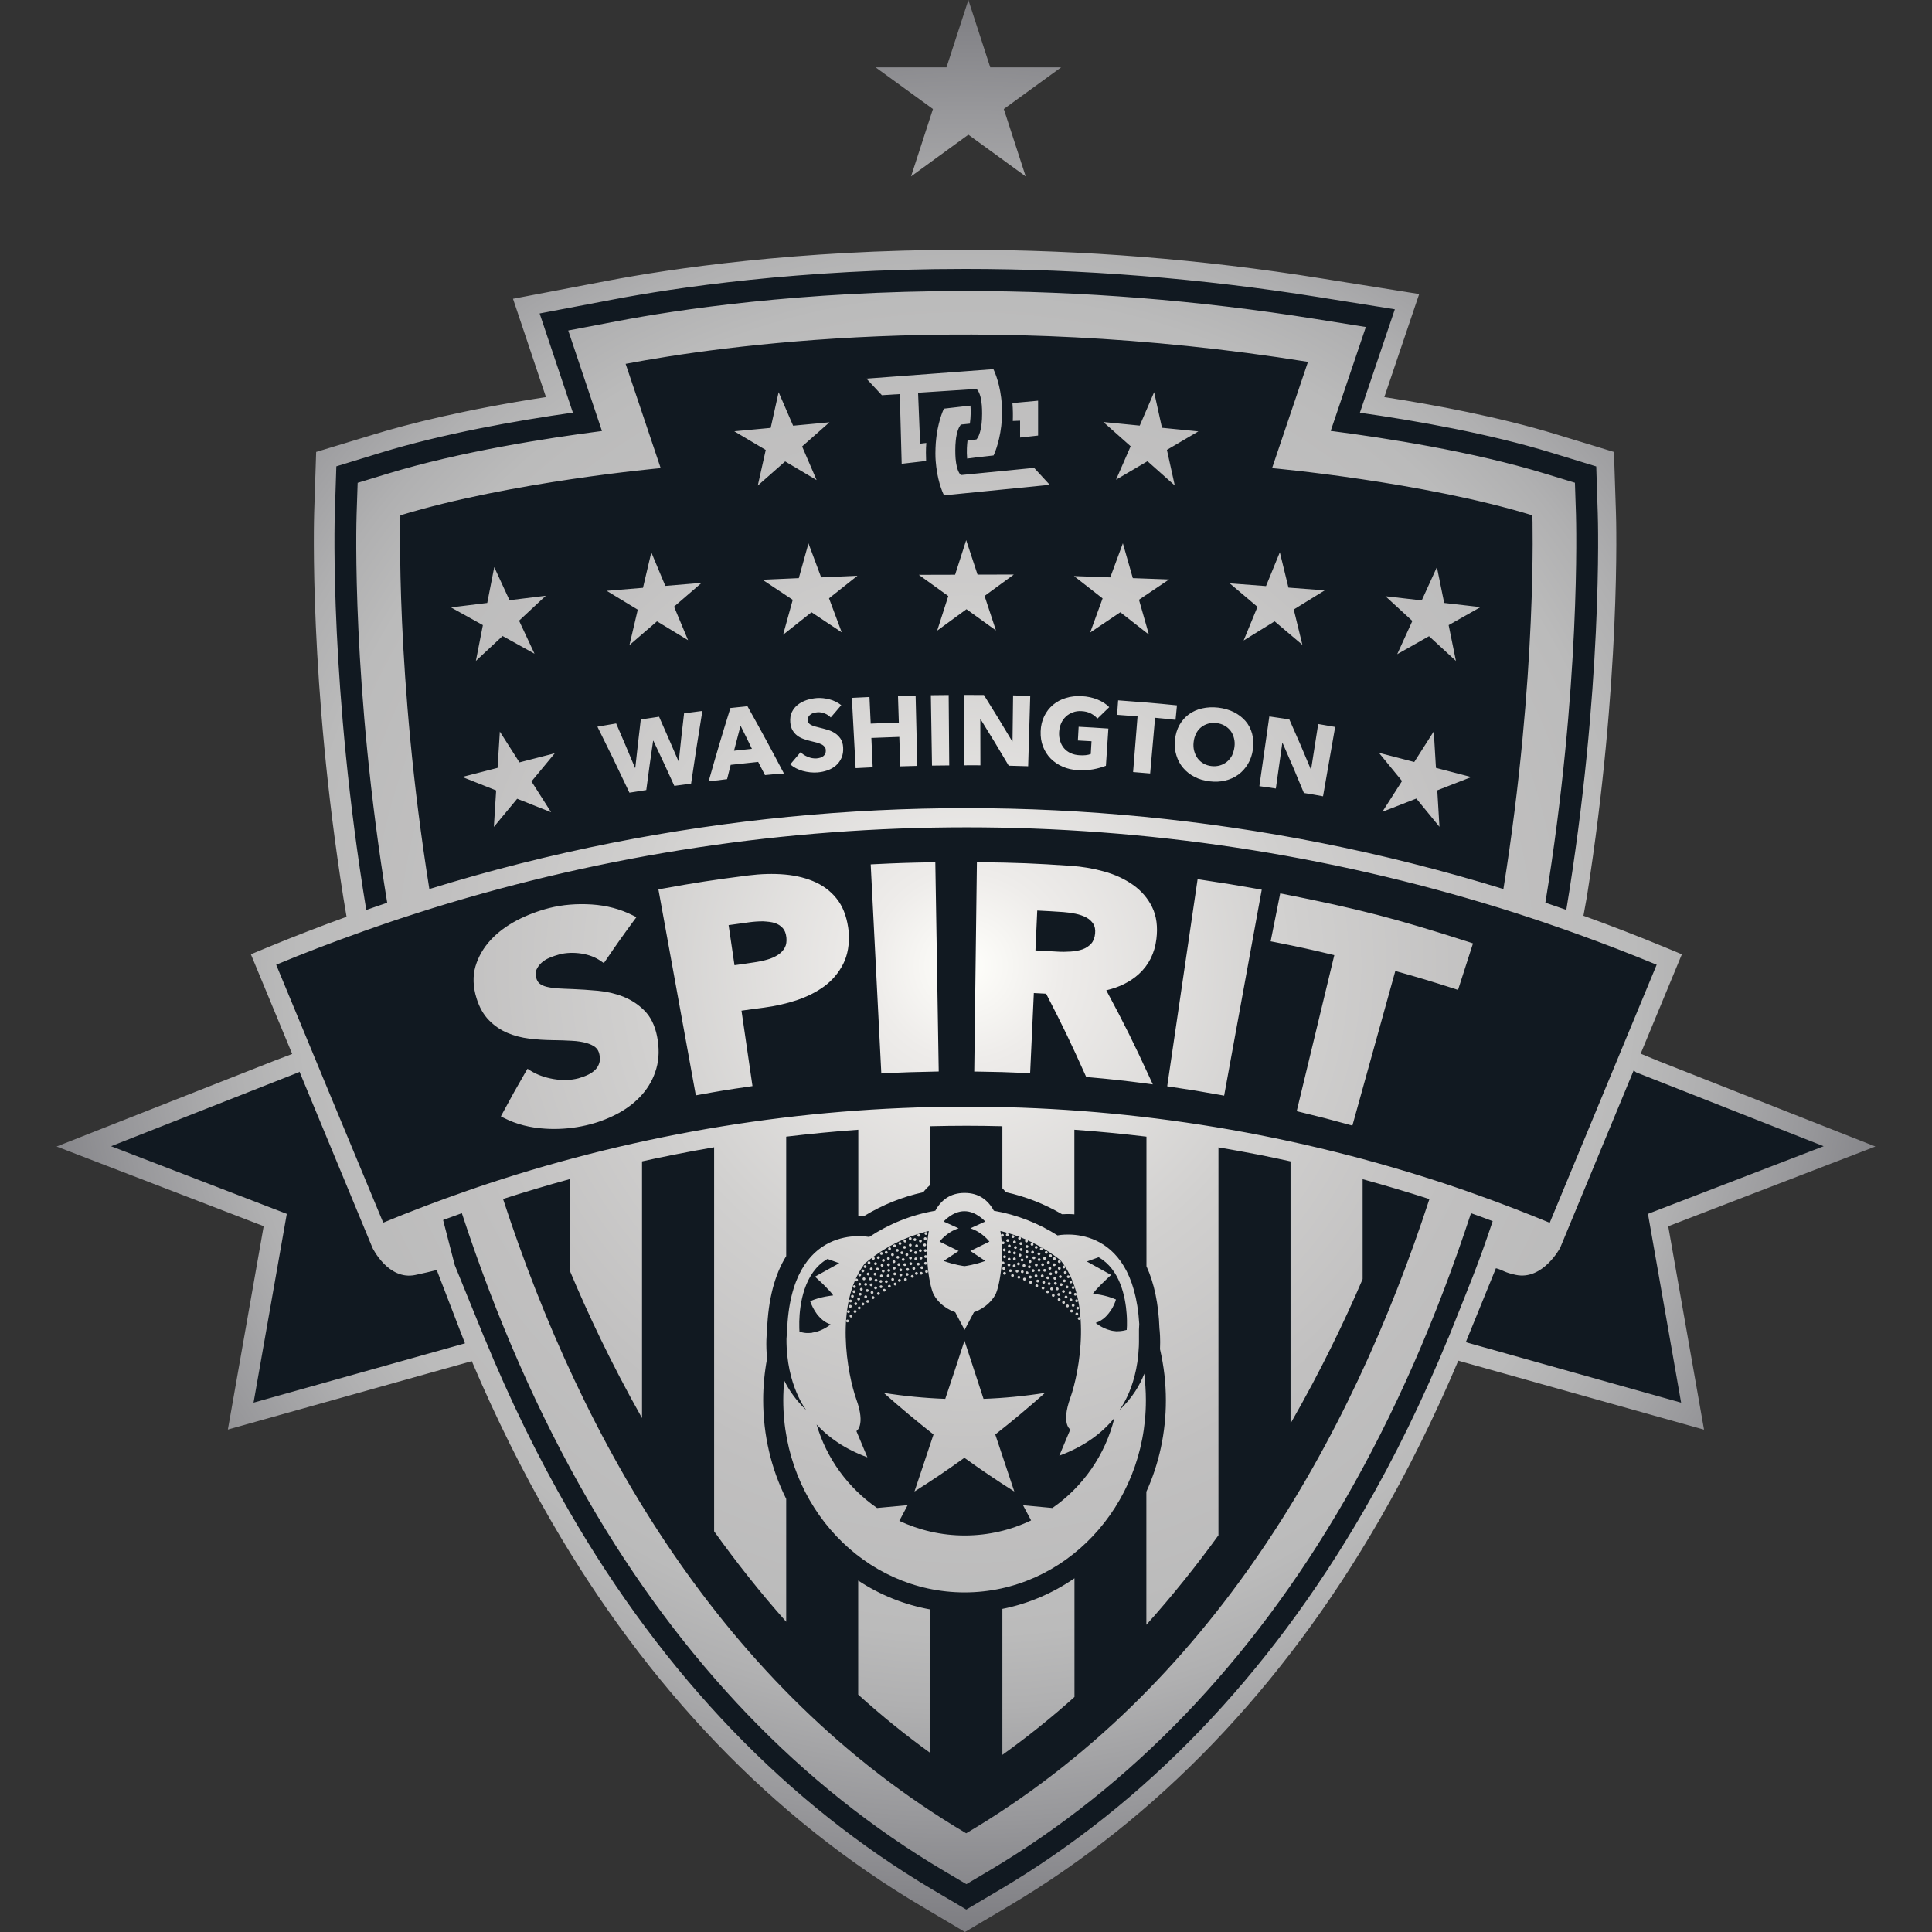
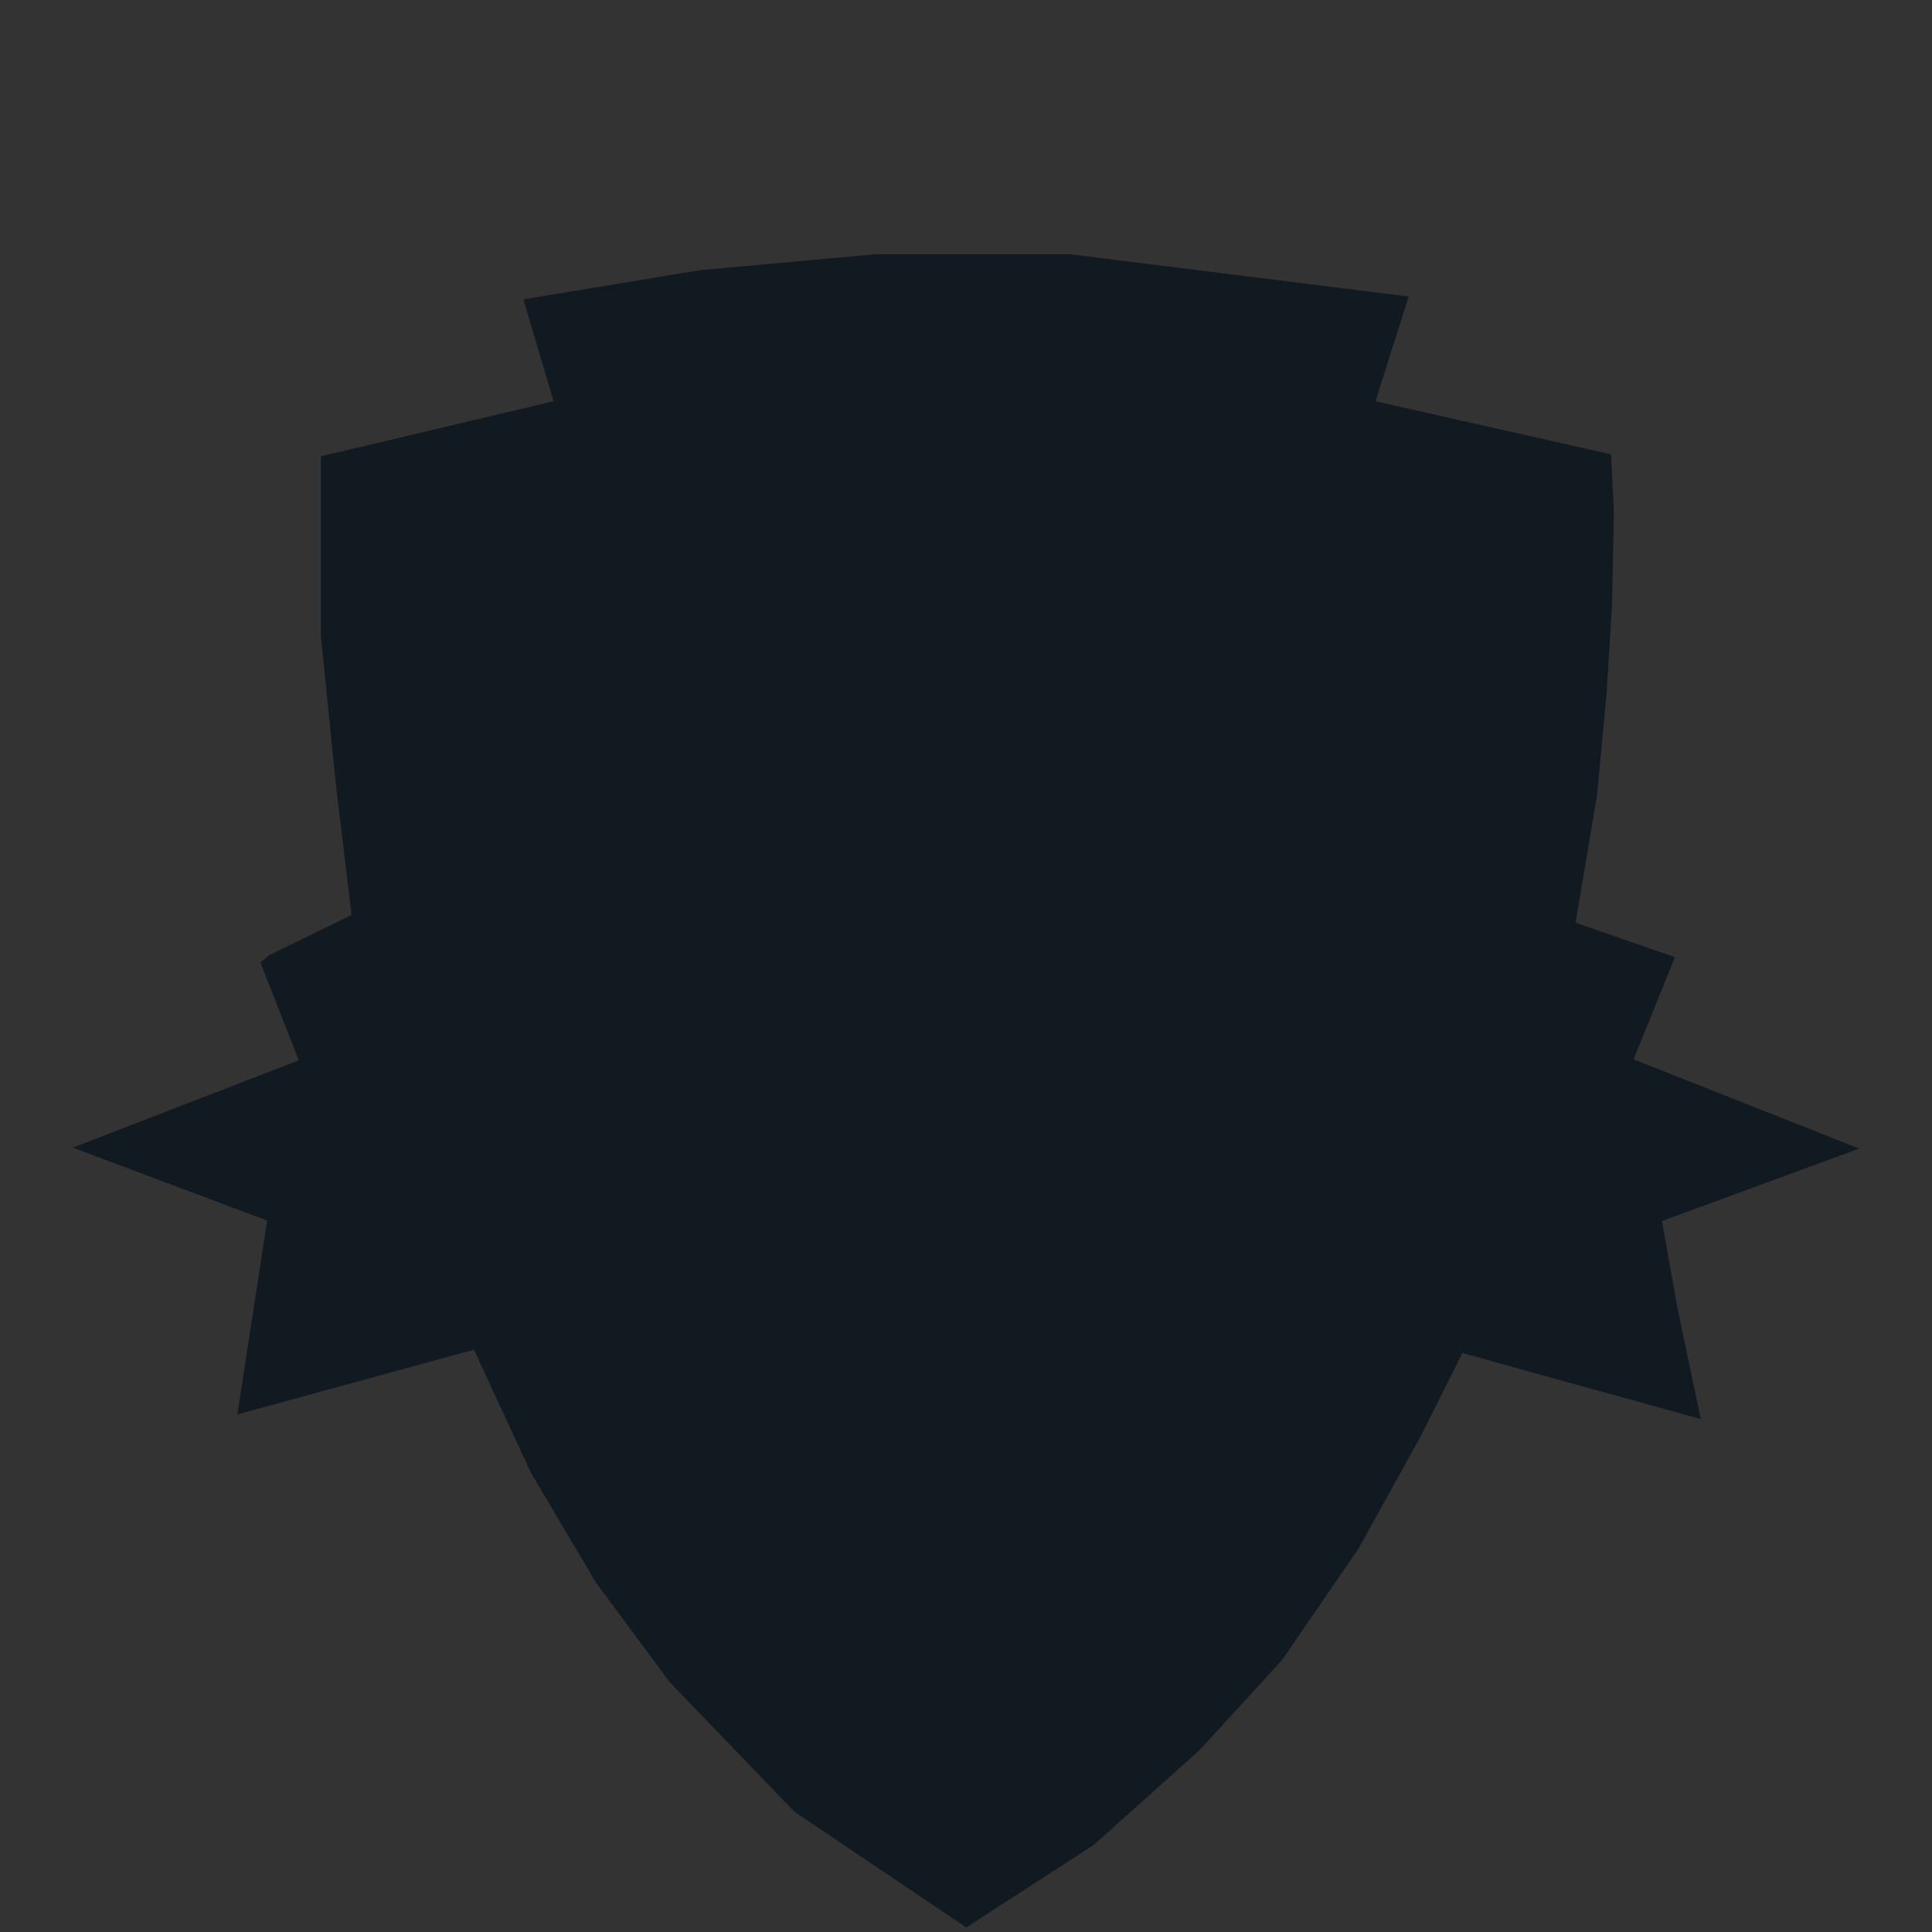
<svg xmlns="http://www.w3.org/2000/svg" width="500" height="500" viewBox="0 0 500 500" fill="none">
  <rect x="0" y="0" width="500" height="500" fill="#333333" stroke="none" />
  <path d="M250.086 498.823L283.084 477.446L310.517 452.856L331.87 429.517L351.63 400.687L367.516 372.003L378.451 350.159L387.35 352.636L440.157 367.247L434.199 338.907L430.105 316.009L481.147 297.254L422.775 274.16L433.464 247.708L407.747 238.784L413.337 205.639L415.813 179.064L417.185 156.828L417.676 132.606L416.94 117.578L355.97 103.849L364.55 76.735L276.881 65.8H226.526L181.172 69.919L135.45 77.47L143.27 103.849L83.035 118.093V164.403L86.884 202.648L90.978 236.798L69.625 247.218L67.394 249.081L77.323 274.406L18.852 297.009L69.135 315.886L61.437 366.046L122.652 349.301L137.436 381.196L154.204 409.512L173.327 435.352L205.589 468.865L250.086 498.823Z" fill="#111921" />
-   <path d="M129.358 189.336L134.433 197.303L143.577 194.95L137.546 202.231L142.621 210.199L133.844 206.717L127.813 213.999L128.402 204.56L119.625 201.079L128.77 198.725L129.358 189.336ZM366.009 197.205L356.865 194.827L362.847 202.133L357.747 210.101L366.548 206.668L372.53 213.974L371.966 204.535L380.768 201.103L371.623 198.725L371.059 189.287L366.009 197.205ZM199.449 110.738L190.035 111.62L198.174 116.45L196.114 125.668L203.2 119.417L211.339 124.246L207.588 115.543L214.673 109.291L205.259 110.174L201.508 101.495L199.449 110.738ZM294.962 110.15L285.548 109.218L292.609 115.494L288.833 124.148L296.973 119.367L304.033 125.644L301.998 116.426L310.138 111.645L300.723 110.713L298.689 101.495L294.962 110.15ZM126.097 156.043L116.708 157.195L124.97 161.78L123.155 171.047L130.069 164.599L138.331 169.184L134.335 160.628L141.248 154.18L131.859 155.332L127.911 146.776L126.097 156.043ZM166.401 152.121L157.012 152.905L165.053 157.784L162.896 166.953L170.03 160.799L178.071 165.678L174.443 156.999L181.577 150.846L172.187 151.63L168.559 142.952L166.401 152.121ZM206.73 149.62L197.34 150.037L205.161 155.234L202.66 164.28L210.015 158.446L217.835 163.643L214.55 154.842L221.905 149.007L212.516 149.424L209.23 140.623L206.73 149.62ZM247.181 148.737L237.791 148.762L245.416 154.253L242.547 163.202L250.123 157.661L257.747 163.153L254.805 154.229L262.381 148.688L252.991 148.713L250.049 139.789L247.181 148.737ZM287.338 149.424L277.948 149.081L285.352 154.866L282.14 163.692L289.937 158.446L297.34 164.231L294.766 155.21L302.562 149.963L293.173 149.62L290.598 140.598L287.338 149.424ZM327.642 151.679L318.252 150.968L325.435 157.048L321.856 165.751L329.873 160.799L337.056 166.879L334.825 157.735L342.842 152.783L333.452 152.072L331.221 142.927L327.642 151.679ZM367.946 155.381L358.556 154.303L365.519 160.701L361.596 169.306L369.834 164.648L376.796 171.047L374.908 161.78L383.146 157.122L373.756 156.043L371.868 146.776L367.946 155.381ZM240.758 416.524C234.114 415.322 227.789 412.797 222.101 409.046V438.563C227.961 443.859 234.188 448.934 240.758 453.665V416.524ZM278.071 408.458C272.408 412.356 266.083 415.053 259.414 416.377V454.155C265.985 449.448 272.212 444.447 278.071 439.176V408.458ZM485.352 296.715L429.309 274.626L424.602 272.689L435.266 246.972L430.657 245.06C423.768 242.216 416.806 239.519 409.794 236.994L410.701 231.969C419.503 176.22 418.277 134.445 418.203 132.655L417.688 116.965L402.66 112.38C388.024 107.919 371.304 104.781 358.262 102.77L367.284 76.097L341.64 72.003C311.192 67.124 280.179 64.648 249.461 64.648C205.896 64.648 173.119 69.649 157.478 72.616L132.766 77.323L141.297 102.77C119.919 106.055 105.455 109.782 96.85 112.405L81.822 116.965L81.307 132.655C81.258 134.445 80.008 176.416 88.858 232.287L89.691 237.264C82.925 239.716 76.208 242.314 69.539 245.06L64.93 246.972L75.619 272.763L71.035 274.504L14.648 296.715L68.24 317.333L58.973 369.968L122.101 352.268C128.304 366.879 135.193 380.755 142.621 393.601C167.725 437.019 200.013 470.581 238.551 493.381L249.731 500L260.91 493.381C299.449 470.581 331.736 436.994 356.84 393.601C364.293 380.731 371.206 366.806 377.409 352.145L441.003 369.993L431.736 317.357L485.352 296.715ZM86.651 132.827L87.044 120.691L98.64 117.137C114.771 112.209 133.526 108.875 148.26 106.791L139.655 81.123L158.752 77.495C174.222 74.553 206.632 69.6 249.804 69.6C280.253 69.6 310.996 72.052 341.175 76.882L360.983 80.044L351.937 106.815C366.647 108.899 385.401 112.233 401.508 117.161L413.104 120.716L413.496 132.851C413.57 135.033 414.82 178.23 405.357 235.474C403.543 234.837 401.753 234.224 399.939 233.611C409.132 177.396 407.907 135.156 407.858 133.023L407.588 124.933L399.865 122.579C381.16 116.867 358.679 113.361 344.386 111.522L353.482 84.629L340.267 82.52C310.358 77.74 279.91 75.313 249.78 75.313C207.073 75.313 175.055 80.191 159.782 83.109L147.058 85.536L155.786 111.547C141.518 113.386 118.988 116.891 100.282 122.604L92.56 124.957L92.29 133.047C92.216 135.18 90.991 177.421 100.209 233.636C98.394 234.249 96.58 234.861 94.791 235.499C85.352 178.205 86.578 135.009 86.651 132.827ZM161.915 94.165C186.284 89.532 253.065 79.971 338.502 93.65L329.211 121.157C329.211 121.157 368.019 124.638 396.58 133.366C396.58 133.366 397.929 174.798 389.078 230.081C373.486 225.276 357.674 221.28 341.714 218.117C311.608 212.16 280.792 209.144 250.098 209.144C219.405 209.144 188.588 212.16 158.483 218.117C142.523 221.28 126.686 225.276 111.118 230.081C102.268 174.798 103.616 133.366 103.616 133.366C132.177 124.638 170.986 121.157 170.986 121.157L161.915 94.165ZM71.476 249.669C78.733 246.654 86.038 243.859 93.418 241.236C93.638 241.162 93.859 241.089 94.08 240.99C96.409 240.157 98.738 239.372 101.067 238.563C101.974 238.269 102.856 237.95 103.763 237.656H103.788C106.509 236.749 109.23 235.891 111.952 235.033C201.925 207.134 298.296 207.134 388.269 235.033C390.991 235.867 393.712 236.749 396.433 237.656C396.458 237.656 396.458 237.656 396.482 237.681C397.365 237.975 398.272 238.269 399.154 238.563C401.238 239.274 403.298 239.985 405.382 240.721C406.338 241.064 407.294 241.407 408.25 241.75C415.114 244.227 421.954 246.874 428.745 249.669C425.828 256.705 422.91 263.741 419.993 270.777C419.772 271.292 419.576 271.807 419.355 272.322C413.251 287.031 407.171 301.741 401.067 316.45C394.84 313.876 388.539 311.449 382.214 309.193C381.356 308.899 380.522 308.605 379.664 308.286C379.566 308.262 379.468 308.213 379.395 308.188C378.635 307.919 377.875 307.673 377.115 307.404C376.968 307.355 376.845 307.306 376.698 307.257C375.963 307.012 375.227 306.766 374.492 306.521C374.344 306.472 374.222 306.423 374.075 306.374C373.217 306.08 372.359 305.81 371.525 305.541C291.775 279.75 205.798 280.02 126.171 306.374C126.024 306.423 125.901 306.472 125.754 306.521C125.019 306.766 124.283 307.012 123.548 307.257C123.401 307.306 123.278 307.355 123.131 307.404C122.371 307.673 121.611 307.919 120.851 308.188C120.753 308.213 120.679 308.262 120.581 308.286C113.398 310.787 106.24 313.508 99.179 316.426C89.912 294.19 80.694 271.929 71.476 249.669ZM166.156 367.002V300.564C168.926 299.951 171.697 299.363 174.467 298.823C177.899 298.137 181.356 297.499 184.813 296.911V396.298C190.451 404.168 196.654 412.062 203.469 419.711V387.914C199.571 380.118 197.512 371.415 197.512 362.344C197.512 358.74 197.855 355.136 198.517 351.606C198.149 347.879 198.419 345.06 198.517 344.153C198.811 336.283 200.478 329.909 203.469 325.08V294.165C209.672 293.43 215.899 292.817 222.126 292.376V314.636C222.175 314.636 222.224 314.636 222.248 314.636C222.739 314.636 223.204 314.66 223.67 314.685C228.426 311.792 233.55 309.733 238.919 308.556C239.483 307.845 240.096 307.208 240.782 306.619V291.468C243.896 291.395 247.009 291.346 250.098 291.346C253.212 291.346 256.325 291.395 259.414 291.468V307.526C259.733 307.845 260.027 308.188 260.297 308.531C265.396 309.659 270.299 311.571 274.859 314.244C275.325 314.219 275.815 314.195 276.33 314.195C276.87 314.195 277.458 314.219 278.046 314.268V292.376C284.273 292.817 290.5 293.43 296.703 294.165V327.703C298.713 332.091 299.841 337.46 300.062 343.785C300.16 344.619 300.331 346.531 300.209 349.179C301.214 353.493 301.729 357.931 301.729 362.417C301.729 370.728 299.988 378.769 296.678 386.05V420.495C303.469 412.92 309.672 405.148 315.335 397.328V296.936C318.792 297.524 322.248 298.161 325.681 298.823C328.451 299.363 331.221 299.951 333.991 300.564V368.399C341.935 354.548 348.113 341.628 352.648 331.037V305.173C358.434 306.766 364.219 308.482 369.932 310.321C349.485 372.885 313.447 436.97 250.049 474.454C186.676 436.97 150.638 372.885 130.191 310.297C135.904 308.458 141.665 306.742 147.475 305.148V328.88C151.937 339.519 158.09 352.733 166.156 367.002ZM65.617 363.006L74.222 314.146L28.745 296.641L77.286 277.519C77.36 277.47 77.433 277.396 77.507 277.347L96.409 322.971C96.409 322.971 100.503 331.454 107.514 329.958C109.745 329.492 111.559 329.051 113.03 328.683L120.336 347.659L65.617 363.006ZM374.884 346.139H374.859C368.289 362.123 360.959 377.151 352.869 391.101C328.181 433.758 296.507 466.732 258.703 489.09L250.074 494.19L241.444 489.09C203.665 466.708 171.966 433.758 147.303 391.101C139.238 377.176 131.932 362.197 125.386 346.261H125.362L117.688 327.409L114.673 315.739C116.291 315.151 117.909 314.562 119.527 313.974C128.451 341.211 139.385 366.095 152.207 388.257C176.379 430.056 207.392 462.344 244.337 484.212L250.098 487.62L255.86 484.212C292.805 462.344 323.817 430.081 348.014 388.257C360.836 366.095 371.77 341.211 380.694 313.974C382.582 314.636 384.445 315.322 386.308 316.033C382.557 327.311 380.302 332.532 374.884 346.139ZM435.07 363.006L379.346 347.365L387.142 328.218C389.103 328.733 389.128 329.272 392.266 329.934C399.253 331.429 403.763 322.947 403.763 322.947L422.788 277.029C423.008 277.176 423.204 277.347 423.425 277.519L471.966 296.641L426.49 314.146L435.07 363.006ZM271.672 125.472L244.313 128.193C244.313 128.193 242.842 125.398 242.302 120.789C242.253 120.324 242.204 119.833 242.155 119.318C242.106 118.681 242.082 118.019 242.082 117.333C242.082 116.401 242.131 115.494 242.18 114.66C242.229 113.925 242.327 113.239 242.4 112.601C243.013 108.286 244.288 105.761 244.288 105.761L249.804 105.124L251.152 104.977C251.251 106.202 251.251 107.821 251.005 109.635L248.701 109.88C248.701 109.88 248.014 110.444 247.573 112.577C247.475 112.993 247.402 113.484 247.353 114.048C247.279 114.759 247.23 115.617 247.23 116.573C247.23 117.357 247.254 118.068 247.304 118.681C247.377 119.515 247.5 120.201 247.622 120.74C248.064 122.579 248.701 122.947 248.701 122.947L267.627 121.084L271.672 125.472ZM262.111 108.948L263.999 108.875V113.239L268.657 112.724V103.702L262.013 104.315C262.16 106.006 262.16 107.698 262.111 108.948ZM259.243 104.413C259.194 103.898 259.169 103.383 259.096 102.893C258.532 98.333 257.085 95.538 257.085 95.538L224.234 97.99L228.23 102.28L232.864 101.986L233.354 120.029L238.012 119.49L239.679 119.294C239.63 118.093 239.581 116.377 239.728 114.636L238.037 114.832V112.577L237.595 101.643L252.697 100.662C252.697 100.662 253.334 101.03 253.776 102.819C253.923 103.383 254.021 104.07 254.094 104.928C254.143 105.541 254.168 106.252 254.168 107.036C254.168 108.017 254.119 108.85 254.045 109.561C254.021 109.806 253.996 110.051 253.947 110.272C253.604 112.626 252.918 113.484 252.746 113.68C252.721 113.704 252.697 113.729 252.697 113.729L250.393 114.023C250.27 115.004 250.123 116.695 250.294 118.681L252.746 118.362L257.134 117.872C257.134 117.872 258.556 115.053 259.12 110.272C259.169 109.855 259.218 109.414 259.243 108.973C259.316 108.139 259.341 107.232 259.341 106.301C259.316 105.712 259.292 105.05 259.243 104.413ZM217.026 233.243C215.58 231.16 213.619 229.542 211.265 228.414C208.912 227.311 206.19 226.6 203.151 226.33C200.135 226.06 196.899 226.158 193.565 226.575C184.592 227.727 180.204 228.389 171.304 230.007L170.397 230.179L180.081 283.476L181.013 283.305C186.112 282.373 188.637 281.956 193.81 281.221L194.742 281.074L191.898 261.559C194.006 261.265 195.33 261.069 197.684 260.775C200.625 260.382 203.494 259.745 206.166 258.862C208.887 257.955 211.314 256.73 213.349 255.234C215.433 253.69 217.076 251.728 218.228 249.448C219.405 247.119 219.87 244.3 219.65 241.138C219.306 237.975 218.473 235.327 217.026 233.243ZM190.084 249.792L188.564 239.421C190.476 239.152 191.726 238.98 193.884 238.686C195.109 238.514 196.335 238.441 197.487 238.441C198.64 238.514 199.645 238.588 200.527 238.882C201.361 239.152 202.047 239.593 202.587 240.206C203.101 240.77 203.396 241.579 203.518 242.608C203.616 243.638 203.494 244.521 203.126 245.207C202.734 245.943 202.17 246.556 201.41 247.07C200.601 247.61 199.645 248.051 198.566 248.345C197.463 248.664 196.262 248.909 195.011 249.081C193.001 249.399 191.849 249.546 190.084 249.792ZM166.794 261.559C165.249 259.99 163.41 258.789 161.351 257.955C159.316 257.146 157.11 256.632 154.781 256.411C152.305 256.19 150.172 256.043 148.26 255.97C146.838 255.921 145.538 255.872 144.386 255.798C143.283 255.724 142.278 255.577 141.469 255.381C140.709 255.185 140.096 254.915 139.655 254.548C139.238 254.204 138.944 253.714 138.772 253.052C138.551 252.268 138.576 251.581 138.821 250.993C139.115 250.331 139.532 249.743 140.096 249.203C140.684 248.664 141.371 248.223 142.204 247.879C143.062 247.512 143.969 247.217 144.852 246.972C146.544 246.556 148.431 246.482 150.417 246.776C152.378 247.07 154.094 247.732 155.492 248.713L156.276 249.252L156.816 248.468C159.635 244.325 161.057 242.314 164.048 238.245L164.71 237.362L163.729 236.872C160.567 235.278 156.987 234.322 153.138 234.077C149.314 233.832 145.587 234.126 142.106 235.009C139.238 235.744 136.443 236.798 133.795 238.171C131.148 239.569 128.843 241.26 127.004 243.246C125.141 245.256 123.817 247.536 123.057 250.061C122.322 252.586 122.395 255.381 123.327 258.348C124.063 260.726 125.166 262.662 126.588 264.084C127.961 265.482 129.579 266.585 131.344 267.32C133.084 268.056 134.972 268.546 136.958 268.791C138.944 269.036 140.905 269.159 142.768 269.184C144.705 269.208 146.47 269.257 147.99 269.355C149.461 269.429 150.711 269.625 151.741 269.919C152.697 270.189 153.481 270.556 154.07 271.022C154.585 271.439 154.928 272.003 155.1 272.763C155.296 273.596 155.32 274.356 155.124 275.018C154.928 275.68 154.609 276.269 154.143 276.759C153.653 277.274 153.016 277.74 152.256 278.107C151.447 278.5 150.589 278.818 149.706 279.063C147.72 279.578 145.612 279.652 143.283 279.26C140.978 278.867 138.968 278.132 137.326 277.102L136.517 276.587L136.026 277.421C133.55 281.687 132.398 283.771 130.069 288.085L129.628 288.919L130.486 289.36C133.624 290.954 137.228 291.885 141.199 292.106C141.935 292.155 142.67 292.179 143.381 292.179C146.568 292.179 149.731 291.763 152.82 290.954C155.418 290.267 157.919 289.262 160.248 287.987C162.577 286.688 164.612 285.07 166.254 283.182C167.921 281.27 169.147 279.039 169.858 276.538C170.594 273.989 170.643 271.169 170.03 268.105C169.466 265.359 168.387 263.153 166.794 261.559ZM310.873 227.678L309.941 227.531L302.072 281.123L303.003 281.27C308.176 282.03 310.701 282.447 315.874 283.378L316.806 283.55L326.539 230.253L325.607 230.081C319.674 229.027 316.806 228.561 310.873 227.678ZM380.351 243.859C361.302 237.73 351.839 235.278 332.226 231.38L331.319 231.209L328.843 243.614L329.75 243.785C336.075 245.036 339.311 245.746 345.318 247.193L335.585 287.57L336.492 287.791C341.542 289.017 344.018 289.654 349.093 291.052L350 291.297L361.106 251.287C367.063 252.954 370.25 253.91 376.453 255.896L377.335 256.19L381.209 244.153L380.351 243.859ZM293.222 229.002C291.064 227.482 288.564 226.33 285.744 225.545C282.95 224.761 280.032 224.271 277.066 224.075C267.725 223.437 263.141 223.266 253.751 223.143H252.82L252.133 277.323H253.065C258.139 277.396 260.616 277.47 265.666 277.691L266.597 277.74L267.554 256.999C268.681 257.048 269.515 257.097 270.741 257.171C275.006 265.433 277.041 269.649 280.89 278.23L281.111 278.72L281.65 278.769C287.706 279.309 290.647 279.627 296.678 280.412L298.345 280.632L297.634 279.088C293.344 269.772 291.015 265.065 286.308 256.288C289.691 255.504 292.535 254.082 294.742 252.072C297.291 249.743 298.836 246.703 299.277 243.001C299.669 239.838 299.302 237.068 298.174 234.763C297.071 232.483 295.404 230.547 293.222 229.002ZM277.139 246.261C275.962 246.335 274.81 246.359 273.707 246.286C271.378 246.139 270.054 246.065 267.97 245.967L268.436 235.646C270.912 235.769 272.432 235.842 275.178 236.038C276.208 236.112 277.286 236.259 278.365 236.48C279.395 236.7 280.351 237.019 281.16 237.46C281.92 237.877 282.508 238.416 282.949 239.103C283.342 239.74 283.513 240.549 283.415 241.579C283.317 242.682 282.974 243.565 282.41 244.202C281.797 244.864 281.086 245.354 280.204 245.673C279.297 245.992 278.267 246.188 277.139 246.261ZM241.126 223.167C235.144 223.266 232.226 223.364 226.269 223.658L225.337 223.707L228.083 277.813L229.015 277.764C234.237 277.494 236.786 277.421 242.008 277.323L242.94 277.298L242.057 223.118L241.126 223.167ZM249.608 346.972C251.251 352.023 252.893 357.048 254.536 362.025C259.856 361.829 265.176 361.314 270.446 360.48C266.181 364.28 261.89 367.86 257.576 371.243C259.218 376.195 260.861 381.123 262.503 386.001C258.213 383.305 253.898 380.387 249.583 377.274C245.269 380.387 240.954 383.305 236.664 386.001C238.306 381.098 239.949 376.195 241.591 371.243C237.301 367.86 232.986 364.28 228.721 360.48C233.991 361.314 239.311 361.829 244.631 362.025C246.323 357.024 247.965 352.023 249.608 346.972ZM296.556 362.393C296.556 389.85 275.546 412.111 249.633 412.111C223.719 412.111 202.709 389.85 202.709 362.393C202.709 360.652 202.807 358.961 202.954 357.269C204.107 359.647 205.921 362.319 208.716 365.016C208.716 365.016 203.494 358.617 203.543 346.556C203.592 345.354 203.69 344.643 203.69 344.643C204.621 315.935 224.896 320.127 224.896 320.127L224.872 320.177C230.02 316.769 235.83 314.391 242.057 313.337C243.553 310.591 245.931 308.728 249.633 308.728C253.334 308.728 255.712 310.591 257.208 313.337C263.165 314.366 268.755 316.573 273.756 319.76L273.732 319.711C273.732 319.711 293.222 315.69 294.84 342.658C294.766 343.442 294.742 344.57 294.766 346.237C294.938 358.544 289.593 365.065 289.593 365.065C293.148 361.682 295.085 358.299 296.139 355.504C296.384 357.735 296.556 360.039 296.556 362.393ZM243.16 321.329L248.088 323.756L244.215 326.33C246.96 327.335 249.387 327.654 249.608 327.678C249.829 327.654 252.256 327.335 255.001 326.33L251.128 323.756L256.056 321.329C256.056 321.329 254.217 318.853 251.128 317.897L251.863 317.553L254.977 316.131C254.977 316.131 252.672 313.459 249.608 313.459H249.583C246.519 313.459 244.215 316.131 244.215 316.131L247.353 317.553L248.088 317.897C245.024 318.828 243.16 321.329 243.16 321.329ZM210.358 344.864C210.873 344.79 211.388 344.643 211.829 344.496C213.717 343.834 214.967 342.756 214.967 342.756C214.183 342.51 213.521 342.118 212.932 341.652C212.491 341.309 212.123 340.917 211.78 340.525L211.756 340.5C211.658 340.378 211.535 340.23 211.437 340.108C210.53 338.882 209.99 337.632 209.794 337.068C209.794 337.043 209.77 337.019 209.77 337.019C209.745 336.97 209.745 336.945 209.721 336.896C209.721 336.872 209.696 336.847 209.696 336.847C209.696 336.823 209.672 336.798 209.672 336.798C209.672 336.774 209.672 336.749 209.672 336.749C212.344 335.548 215.629 335.254 215.629 335.254C215.556 335.156 215.482 335.058 215.408 334.935C215.384 334.886 215.335 334.861 215.31 334.812C215.237 334.739 215.188 334.665 215.114 334.567C215.065 334.518 215.041 334.469 214.992 334.42C214.918 334.347 214.845 334.249 214.771 334.175C214.722 334.126 214.673 334.077 214.624 334.003C214.55 333.93 214.477 333.832 214.379 333.758C214.33 333.709 214.281 333.636 214.207 333.587C214.134 333.489 214.036 333.415 213.962 333.317C213.913 333.268 213.864 333.219 213.815 333.145C213.717 333.047 213.619 332.949 213.545 332.876C213.496 332.827 213.447 332.778 213.398 332.729C213.3 332.631 213.178 332.508 213.079 332.41C213.055 332.385 213.006 332.336 212.981 332.312C212.834 332.189 212.712 332.042 212.565 331.92C211.658 331.061 210.922 330.4 210.922 330.4L217.198 326.918L214.158 325.815C208.005 329.345 206.95 337.705 206.852 341.996C206.828 343.393 206.877 344.374 206.901 344.594C206.901 344.619 206.901 344.643 206.901 344.643C207.171 344.717 207.416 344.79 207.661 344.839C207.759 344.864 207.833 344.864 207.907 344.888C208.078 344.913 208.225 344.937 208.397 344.962C208.495 344.962 208.593 344.986 208.691 344.986C208.838 344.986 208.961 344.986 209.108 344.986C209.206 344.986 209.329 344.986 209.427 344.986C209.549 344.986 209.672 344.962 209.77 344.962C209.892 344.962 210.015 344.937 210.113 344.937C210.211 344.888 210.285 344.864 210.358 344.864ZM288.417 366.953C285.303 370.777 280.743 374.307 274.148 376.734L276.992 369.944C276.992 369.944 274.565 368.571 276.992 361.78C279.37 355.112 282.802 336.602 274.516 326.207C270.005 322.604 264.685 319.98 258.9 318.583C260.076 325.276 258.63 333.219 257.576 335.107C255.639 338.539 252.06 339.593 252.06 339.593L249.633 344.177L247.205 339.593C247.205 339.593 243.602 338.539 241.689 335.107C240.611 333.194 239.189 325.276 240.366 318.583C234.139 320.078 228.5 323.02 223.768 327.041C215.899 337.509 219.282 355.602 221.635 362.197C224.063 368.987 221.635 370.36 221.635 370.36L224.479 377.151C218.62 374.994 214.403 372.003 211.339 368.669C213.937 377.543 219.552 385.119 226.98 390.267L234.899 389.532L232.741 393.601C237.889 396.004 243.602 397.377 249.657 397.377C255.81 397.377 261.645 395.979 266.843 393.479L264.759 389.556L272.359 390.267C280.228 384.8 286.063 376.538 288.417 366.953ZM289.299 344.521C289.495 344.521 289.716 344.521 289.912 344.496C289.986 344.496 290.035 344.472 290.108 344.472C290.28 344.447 290.476 344.423 290.647 344.398C290.721 344.398 290.795 344.374 290.868 344.349C291.113 344.3 291.358 344.251 291.604 344.177C291.604 344.177 291.604 344.153 291.604 344.128V344.104C291.604 344.055 291.604 343.981 291.604 343.908V343.883C291.604 343.785 291.604 343.663 291.628 343.54C291.628 343.417 291.628 343.246 291.653 343.099C291.653 343.074 291.653 343.074 291.653 343.05C291.653 342.707 291.653 342.265 291.653 341.799C291.653 341.775 291.653 341.75 291.653 341.726C291.653 341.505 291.653 341.26 291.628 341.015C291.628 340.99 291.628 340.966 291.628 340.966C291.628 340.696 291.604 340.402 291.579 340.108C291.26 335.572 289.863 328.536 284.322 325.374L281.282 326.477L287.558 329.958C287.558 329.958 286.946 330.498 286.186 331.233C286.038 331.356 285.916 331.503 285.769 331.65C285.744 331.674 285.744 331.674 285.72 331.699C285.573 331.822 285.45 331.969 285.303 332.091C285.279 332.116 285.254 332.14 285.254 332.14C284.935 332.434 284.641 332.753 284.347 333.072C284.298 333.121 284.273 333.145 284.224 333.194C284.126 333.292 284.028 333.415 283.93 333.513C283.881 333.562 283.832 333.611 283.783 333.66C283.71 333.758 283.611 333.832 283.538 333.93C283.489 333.979 283.44 334.028 283.415 334.077C283.342 334.175 283.268 334.249 283.195 334.347C283.17 334.396 283.121 334.42 283.097 334.469C282.999 334.592 282.925 334.714 282.851 334.812C282.851 334.812 286.137 335.107 288.809 336.308C288.809 336.308 288.809 336.332 288.784 336.357V336.381C288.784 336.406 288.76 336.43 288.76 336.48C288.76 336.504 288.76 336.504 288.735 336.529C288.711 336.602 288.686 336.651 288.662 336.749C288.662 336.749 288.662 336.749 288.662 336.774C288.637 336.847 288.588 336.945 288.564 337.043C288.539 337.068 288.539 337.117 288.515 337.141C288.49 337.215 288.441 337.289 288.417 337.387C288.392 337.436 288.392 337.46 288.367 337.509C288.318 337.632 288.245 337.754 288.196 337.877C288.196 337.901 288.171 337.901 288.171 337.926C288.098 338.049 288.049 338.171 287.975 338.318C287.951 338.367 287.926 338.416 287.902 338.465C287.853 338.563 287.779 338.686 287.706 338.784C287.681 338.833 287.657 338.882 287.608 338.931C287.509 339.078 287.411 339.225 287.313 339.372L287.289 339.397C287.191 339.544 287.068 339.691 286.97 339.838C286.921 339.887 286.897 339.936 286.848 339.985C286.749 340.083 286.676 340.206 286.578 340.304C286.529 340.353 286.504 340.402 286.455 340.451C286.308 340.598 286.186 340.745 286.014 340.892C285.328 341.53 284.519 342.045 283.562 342.363C283.562 342.363 285.107 343.712 287.387 344.3C287.681 344.374 287.975 344.447 288.294 344.472C288.318 344.472 288.343 344.472 288.367 344.472C288.49 344.496 288.613 344.496 288.735 344.521C288.833 344.521 288.931 344.545 289.029 344.545C289.078 344.521 289.201 344.521 289.299 344.521ZM225.681 334.126C225.877 334.126 226.048 334.298 226.048 334.494C226.048 334.69 225.877 334.861 225.681 334.861C225.484 334.861 225.313 334.69 225.313 334.494C225.313 334.298 225.46 334.126 225.681 334.126ZM222.543 333.66C222.543 333.856 222.714 334.028 222.91 334.028C223.106 334.028 223.278 333.856 223.278 333.66C223.278 333.464 223.106 333.292 222.91 333.292C222.714 333.292 222.543 333.464 222.543 333.66ZM228.255 326.183C228.255 326.379 228.426 326.551 228.622 326.551C228.819 326.551 228.99 326.379 228.99 326.183C228.99 325.987 228.819 325.815 228.622 325.815C228.426 325.815 228.255 325.987 228.255 326.183ZM232.741 328.659C232.741 328.855 232.913 329.027 233.109 329.027C233.305 329.027 233.477 328.855 233.477 328.659C233.477 328.463 233.305 328.291 233.109 328.291C232.913 328.291 232.741 328.438 232.741 328.659ZM237.399 319.711C237.399 319.907 237.571 320.078 237.767 320.078C237.963 320.078 238.135 319.907 238.135 319.711C238.135 319.515 237.963 319.343 237.767 319.343C237.571 319.343 237.399 319.49 237.399 319.711ZM236.639 325.791C236.639 325.987 236.811 326.158 237.007 326.158C237.203 326.158 237.375 325.987 237.375 325.791C237.375 325.594 237.203 325.423 237.007 325.423C236.811 325.423 236.639 325.594 236.639 325.791ZM233.722 322.8C233.722 322.996 233.893 323.167 234.089 323.167C234.286 323.167 234.457 322.996 234.457 322.8C234.457 322.604 234.286 322.432 234.089 322.432C233.893 322.432 233.722 322.604 233.722 322.8ZM223.67 332.385C223.67 332.581 223.842 332.753 224.038 332.753C224.234 332.753 224.406 332.581 224.406 332.385C224.406 332.189 224.234 332.018 224.038 332.018C223.842 332.018 223.67 332.189 223.67 332.385ZM226.98 334.763C226.98 334.96 227.152 335.131 227.348 335.131C227.544 335.131 227.715 334.96 227.715 334.763C227.715 334.567 227.544 334.396 227.348 334.396C227.152 334.396 226.98 334.567 226.98 334.763ZM236.86 322.407C236.86 322.604 237.031 322.775 237.228 322.775C237.424 322.775 237.595 322.604 237.595 322.407C237.595 322.211 237.424 322.04 237.228 322.04C237.031 322.04 236.86 322.187 236.86 322.407ZM236.124 328.267C236.124 328.463 236.296 328.634 236.492 328.634C236.688 328.634 236.86 328.463 236.86 328.267C236.86 328.071 236.688 327.899 236.492 327.899C236.296 327.899 236.124 328.071 236.124 328.267ZM233.967 331.135C233.967 331.331 234.139 331.503 234.335 331.503C234.531 331.503 234.702 331.331 234.702 331.135C234.702 330.939 234.531 330.767 234.335 330.767C234.114 330.767 233.967 330.914 233.967 331.135ZM221.096 337.411C221.096 337.607 221.268 337.779 221.464 337.779C221.66 337.779 221.832 337.607 221.832 337.411C221.832 337.215 221.66 337.043 221.464 337.043C221.243 337.043 221.096 337.215 221.096 337.411ZM238.208 328.071C238.208 328.267 238.38 328.438 238.576 328.438C238.772 328.438 238.944 328.267 238.944 328.071C238.944 327.874 238.772 327.703 238.576 327.703C238.38 327.703 238.208 327.874 238.208 328.071ZM224.896 330.988C224.896 331.184 225.068 331.356 225.264 331.356C225.46 331.356 225.632 331.184 225.632 330.988C225.632 330.792 225.46 330.62 225.264 330.62C225.068 330.62 224.896 330.792 224.896 330.988ZM229.554 325.693C229.554 325.889 229.726 326.06 229.922 326.06C230.118 326.06 230.29 325.889 230.29 325.693C230.29 325.496 230.118 325.325 229.922 325.325C229.726 325.325 229.554 325.496 229.554 325.693ZM234.408 329.811C234.408 330.007 234.58 330.179 234.776 330.179C234.972 330.179 235.144 330.007 235.144 329.811C235.144 329.615 234.972 329.443 234.776 329.443C234.58 329.443 234.408 329.615 234.408 329.811ZM219.87 340.598C219.87 340.794 220.042 340.966 220.238 340.966C220.434 340.966 220.606 340.794 220.606 340.598C220.606 340.402 220.434 340.23 220.238 340.23C220.042 340.23 219.87 340.402 219.87 340.598ZM236.59 324.173C236.59 324.369 236.762 324.54 236.958 324.54C237.154 324.54 237.326 324.369 237.326 324.173C237.326 323.976 237.154 323.805 236.958 323.805C236.762 323.805 236.59 323.976 236.59 324.173ZM233.844 321.182C233.844 321.378 234.016 321.549 234.212 321.549C234.408 321.549 234.58 321.378 234.58 321.182C234.58 320.986 234.408 320.814 234.212 320.814C234.016 320.814 233.844 320.986 233.844 321.182ZM229.505 330.179C229.505 330.375 229.677 330.547 229.873 330.547C230.069 330.547 230.241 330.375 230.241 330.179C230.241 329.983 230.069 329.811 229.873 329.811C229.677 329.811 229.505 329.983 229.505 330.179ZM232.398 331.38C232.398 331.576 232.569 331.748 232.766 331.748C232.962 331.748 233.133 331.576 233.133 331.38C233.133 331.184 232.962 331.012 232.766 331.012C232.569 331.012 232.398 331.184 232.398 331.38ZM221.856 336.185C221.856 336.381 222.028 336.553 222.224 336.553C222.42 336.553 222.592 336.381 222.592 336.185C222.592 335.989 222.42 335.818 222.224 335.818C222.028 335.818 221.856 335.989 221.856 336.185ZM224.185 336.798C224.185 336.994 224.357 337.166 224.553 337.166C224.749 337.166 224.921 336.994 224.921 336.798C224.921 336.602 224.749 336.43 224.553 336.43C224.357 336.43 224.185 336.602 224.185 336.798ZM222.126 332.336C222.126 332.532 222.297 332.704 222.493 332.704C222.69 332.704 222.861 332.532 222.861 332.336C222.861 332.14 222.69 331.969 222.493 331.969C222.297 331.969 222.126 332.14 222.126 332.336ZM227.642 332.998C227.642 333.194 227.813 333.366 228.01 333.366C228.206 333.366 228.377 333.194 228.377 332.998C228.377 332.802 228.206 332.631 228.01 332.631C227.813 332.631 227.642 332.802 227.642 332.998ZM239.189 325.202C239.189 325.398 239.36 325.57 239.557 325.57C239.753 325.57 239.924 325.398 239.924 325.202C239.924 325.006 239.753 324.835 239.557 324.835C239.36 324.835 239.189 325.006 239.189 325.202ZM226.342 331.331C226.342 331.527 226.514 331.699 226.71 331.699C226.906 331.699 227.078 331.527 227.078 331.331C227.078 331.135 226.906 330.963 226.71 330.963C226.514 330.963 226.342 331.135 226.342 331.331ZM231.295 332.312C231.295 332.508 231.466 332.68 231.662 332.68C231.859 332.68 232.03 332.508 232.03 332.312C232.03 332.116 231.859 331.944 231.662 331.944C231.466 331.944 231.295 332.091 231.295 332.312ZM222.248 334.935C222.248 335.131 222.42 335.303 222.616 335.303C222.812 335.303 222.984 335.131 222.984 334.935C222.984 334.739 222.812 334.567 222.616 334.567C222.42 334.567 222.248 334.739 222.248 334.935ZM222.126 329.958C222.126 330.154 222.297 330.326 222.493 330.326C222.69 330.326 222.861 330.154 222.861 329.958C222.861 329.762 222.69 329.591 222.493 329.591C222.297 329.591 222.126 329.738 222.126 329.958ZM229.579 327.311C229.579 327.507 229.75 327.678 229.946 327.678C230.142 327.678 230.314 327.507 230.314 327.311C230.314 327.114 230.142 326.943 229.946 326.943C229.75 326.943 229.579 327.114 229.579 327.311ZM233.379 325.962C233.379 326.158 233.55 326.33 233.746 326.33C233.942 326.33 234.114 326.158 234.114 325.962C234.114 325.766 233.942 325.594 233.746 325.594C233.55 325.594 233.379 325.766 233.379 325.962ZM237.963 325.594C237.963 325.791 238.135 325.962 238.331 325.962C238.527 325.962 238.698 325.791 238.698 325.594C238.698 325.398 238.527 325.227 238.331 325.227C238.135 325.227 237.963 325.398 237.963 325.594ZM235.193 320.544C235.193 320.74 235.364 320.912 235.56 320.912C235.757 320.912 235.928 320.74 235.928 320.544C235.928 320.348 235.757 320.177 235.56 320.177C235.364 320.177 235.193 320.348 235.193 320.544ZM223.523 327.801C223.523 327.997 223.695 328.169 223.891 328.169C224.087 328.169 224.259 327.997 224.259 327.801C224.259 327.605 224.087 327.433 223.891 327.433C223.695 327.433 223.523 327.58 223.523 327.801ZM220.924 339.421C220.924 339.618 221.096 339.789 221.292 339.789C221.488 339.789 221.66 339.618 221.66 339.421C221.66 339.225 221.488 339.054 221.292 339.054C221.096 339.054 220.924 339.225 220.924 339.421ZM234.531 328.536C234.531 328.733 234.702 328.904 234.899 328.904C235.095 328.904 235.266 328.733 235.266 328.536C235.266 328.34 235.095 328.169 234.899 328.169C234.702 328.169 234.531 328.34 234.531 328.536ZM220.753 332.974C220.753 333.17 220.924 333.341 221.121 333.341C221.317 333.341 221.488 333.17 221.488 332.974C221.488 332.778 221.317 332.606 221.121 332.606C220.924 332.606 220.753 332.778 220.753 332.974ZM228.475 333.905C228.475 334.102 228.647 334.273 228.843 334.273C229.039 334.273 229.211 334.102 229.211 333.905C229.211 333.709 229.039 333.538 228.843 333.538C228.647 333.538 228.475 333.709 228.475 333.905ZM231.981 325.374C231.981 325.57 232.153 325.742 232.349 325.742C232.545 325.742 232.717 325.57 232.717 325.374C232.717 325.178 232.545 325.006 232.349 325.006C232.153 325.006 231.981 325.178 231.981 325.374ZM229.652 328.782C229.652 328.978 229.824 329.149 230.02 329.149C230.216 329.149 230.388 328.978 230.388 328.782C230.388 328.585 230.216 328.414 230.02 328.414C229.824 328.414 229.652 328.561 229.652 328.782ZM222.935 328.904C222.935 329.1 223.106 329.272 223.303 329.272C223.499 329.272 223.67 329.1 223.67 328.904C223.67 328.708 223.499 328.536 223.303 328.536C223.082 328.536 222.935 328.708 222.935 328.904ZM238.944 322.187C238.944 322.383 239.115 322.555 239.311 322.555C239.507 322.555 239.679 322.383 239.679 322.187C239.679 321.991 239.507 321.819 239.311 321.819C239.115 321.819 238.944 321.991 238.944 322.187ZM225.092 332.508C225.092 332.704 225.264 332.876 225.46 332.876C225.656 332.876 225.828 332.704 225.828 332.508C225.828 332.312 225.656 332.14 225.46 332.14C225.264 332.14 225.092 332.312 225.092 332.508ZM229.015 331.674C229.015 331.871 229.186 332.042 229.382 332.042C229.579 332.042 229.75 331.871 229.75 331.674C229.75 331.478 229.579 331.307 229.382 331.307C229.186 331.307 229.015 331.478 229.015 331.674ZM238.037 329.517C238.037 329.713 238.208 329.885 238.404 329.885C238.6 329.885 238.772 329.713 238.772 329.517C238.772 329.321 238.6 329.149 238.404 329.149C238.208 329.149 238.037 329.321 238.037 329.517ZM227.593 331.625C227.593 331.822 227.764 331.993 227.961 331.993C228.157 331.993 228.328 331.822 228.328 331.625C228.328 331.429 228.157 331.258 227.961 331.258C227.764 331.258 227.593 331.429 227.593 331.625ZM239.115 323.633C239.115 323.829 239.287 324.001 239.483 324.001C239.679 324.001 239.851 323.829 239.851 323.633C239.851 323.437 239.679 323.266 239.483 323.266C239.287 323.266 239.115 323.437 239.115 323.633ZM224.528 326.796C224.528 326.992 224.7 327.164 224.896 327.164C225.092 327.164 225.264 326.992 225.264 326.796C225.264 326.6 225.092 326.428 224.896 326.428C224.7 326.428 224.528 326.6 224.528 326.796ZM236.394 320.814C236.394 321.01 236.566 321.182 236.762 321.182C236.958 321.182 237.129 321.01 237.129 320.814C237.129 320.618 236.958 320.446 236.762 320.446C236.566 320.446 236.394 320.618 236.394 320.814ZM236.811 329.566C236.811 329.762 236.982 329.934 237.178 329.934C237.375 329.934 237.546 329.762 237.546 329.566C237.546 329.37 237.375 329.198 237.178 329.198C236.958 329.198 236.811 329.37 236.811 329.566ZM229.799 332.876C229.799 333.072 229.971 333.243 230.167 333.243C230.363 333.243 230.535 333.072 230.535 332.876C230.535 332.68 230.363 332.508 230.167 332.508C229.971 332.508 229.799 332.68 229.799 332.876ZM226.955 325.472C226.955 325.668 227.127 325.84 227.323 325.84C227.519 325.84 227.691 325.668 227.691 325.472C227.691 325.276 227.519 325.104 227.323 325.104C227.127 325.104 226.955 325.251 226.955 325.472ZM224.087 333.979C224.087 334.175 224.259 334.347 224.455 334.347C224.651 334.347 224.823 334.175 224.823 333.979C224.823 333.783 224.651 333.611 224.455 333.611C224.259 333.611 224.087 333.758 224.087 333.979ZM219.748 336.7C219.748 336.896 219.919 337.068 220.115 337.068C220.312 337.068 220.483 336.896 220.483 336.7C220.483 336.504 220.312 336.332 220.115 336.332C219.919 336.332 219.748 336.479 219.748 336.7ZM227.74 324.393C227.74 324.589 227.911 324.761 228.108 324.761C228.304 324.761 228.475 324.589 228.475 324.393C228.475 324.197 228.304 324.025 228.108 324.025C227.911 324.025 227.74 324.197 227.74 324.393ZM235.217 322.236C235.217 322.432 235.389 322.604 235.585 322.604C235.781 322.604 235.953 322.432 235.953 322.236C235.953 322.04 235.781 321.868 235.585 321.868C235.364 321.868 235.217 322.04 235.217 322.236ZM222.959 337.485C222.959 337.681 223.131 337.852 223.327 337.852C223.523 337.852 223.695 337.681 223.695 337.485C223.695 337.289 223.523 337.117 223.327 337.117C223.131 337.117 222.959 337.264 222.959 337.485ZM237.277 327.139C237.277 327.335 237.448 327.507 237.644 327.507C237.84 327.507 238.012 327.335 238.012 327.139C238.012 326.943 237.84 326.771 237.644 326.771C237.448 326.771 237.277 326.943 237.277 327.139ZM229.848 323.167C229.848 323.364 230.02 323.535 230.216 323.535C230.412 323.535 230.584 323.364 230.584 323.167C230.584 322.971 230.412 322.8 230.216 322.8C230.02 322.8 229.848 322.971 229.848 323.167ZM223.229 330.963C223.229 331.16 223.401 331.331 223.597 331.331C223.793 331.331 223.964 331.16 223.964 330.963C223.964 330.767 223.793 330.596 223.597 330.596C223.401 330.596 223.229 330.767 223.229 330.963ZM226.097 329.738C226.097 329.934 226.269 330.105 226.465 330.105C226.661 330.105 226.833 329.934 226.833 329.738C226.833 329.542 226.661 329.37 226.465 329.37C226.269 329.37 226.097 329.517 226.097 329.738ZM235.732 330.326C235.732 330.522 235.904 330.694 236.1 330.694C236.296 330.694 236.468 330.522 236.468 330.326C236.468 330.13 236.296 329.958 236.1 329.958C235.879 329.958 235.732 330.13 235.732 330.326ZM220.655 334.273C220.655 334.469 220.826 334.641 221.023 334.641C221.219 334.641 221.39 334.469 221.39 334.273C221.39 334.077 221.219 333.905 221.023 333.905C220.826 333.905 220.655 334.077 220.655 334.273ZM221.317 331.258C221.317 331.454 221.488 331.625 221.684 331.625C221.881 331.625 222.052 331.454 222.052 331.258C222.052 331.062 221.881 330.89 221.684 330.89C221.488 330.89 221.317 331.037 221.317 331.258ZM227.74 330.203C227.74 330.4 227.911 330.571 228.108 330.571C228.304 330.571 228.475 330.4 228.475 330.203C228.475 330.007 228.304 329.836 228.108 329.836C227.911 329.836 227.74 330.007 227.74 330.203ZM232.545 321.819C232.545 322.015 232.717 322.187 232.913 322.187C233.109 322.187 233.28 322.015 233.28 321.819C233.28 321.623 233.109 321.451 232.913 321.451C232.692 321.451 232.545 321.598 232.545 321.819ZM219.208 339.446C219.208 339.642 219.38 339.814 219.576 339.814C219.772 339.814 219.944 339.642 219.944 339.446C219.944 339.25 219.772 339.078 219.576 339.078C219.38 339.078 219.208 339.25 219.208 339.446ZM225.583 335.818C225.583 336.014 225.754 336.185 225.95 336.185C226.146 336.185 226.318 336.014 226.318 335.818C226.318 335.621 226.146 335.45 225.95 335.45C225.754 335.45 225.583 335.621 225.583 335.818ZM226.71 328.438C226.71 328.634 226.882 328.806 227.078 328.806C227.274 328.806 227.446 328.634 227.446 328.438C227.446 328.242 227.274 328.071 227.078 328.071C226.882 328.071 226.71 328.242 226.71 328.438ZM237.84 321.182C237.84 321.378 238.012 321.549 238.208 321.549C238.404 321.549 238.576 321.378 238.576 321.182C238.576 320.986 238.404 320.814 238.208 320.814C238.012 320.814 237.84 320.986 237.84 321.182ZM237.816 323.658C237.816 323.854 237.988 324.025 238.184 324.025C238.38 324.025 238.551 323.854 238.551 323.658C238.551 323.462 238.38 323.29 238.184 323.29C237.988 323.29 237.816 323.462 237.816 323.658ZM227.911 327.458C227.911 327.654 228.083 327.825 228.279 327.825C228.475 327.825 228.647 327.654 228.647 327.458C228.647 327.262 228.475 327.09 228.279 327.09C228.083 327.09 227.911 327.262 227.911 327.458ZM225.117 328.389C225.117 328.585 225.288 328.757 225.484 328.757C225.681 328.757 225.852 328.585 225.852 328.389C225.852 328.193 225.681 328.022 225.484 328.022C225.288 328.022 225.117 328.193 225.117 328.389ZM226.22 327.041C226.22 327.237 226.392 327.409 226.588 327.409C226.784 327.409 226.955 327.237 226.955 327.041C226.955 326.845 226.784 326.673 226.588 326.673C226.392 326.673 226.22 326.845 226.22 327.041ZM239.091 320.569C239.091 320.765 239.262 320.936 239.458 320.936C239.655 320.936 239.826 320.765 239.826 320.569C239.826 320.373 239.655 320.201 239.458 320.201C239.262 320.201 239.091 320.373 239.091 320.569ZM230.657 331.111C230.657 331.307 230.829 331.478 231.025 331.478C231.221 331.478 231.393 331.307 231.393 331.111C231.393 330.914 231.221 330.743 231.025 330.743C230.829 330.743 230.657 330.89 230.657 331.111ZM232.251 327.262C232.251 327.458 232.422 327.629 232.619 327.629C232.815 327.629 232.986 327.458 232.986 327.262C232.986 327.065 232.815 326.894 232.619 326.894C232.398 326.894 232.251 327.041 232.251 327.262ZM231.148 322.432C231.148 322.628 231.319 322.8 231.515 322.8C231.711 322.8 231.883 322.628 231.883 322.432C231.883 322.236 231.711 322.064 231.515 322.064C231.295 322.064 231.148 322.236 231.148 322.432ZM222.003 338.49C222.003 338.686 222.175 338.858 222.371 338.858C222.567 338.858 222.739 338.686 222.739 338.49C222.739 338.294 222.567 338.122 222.371 338.122C222.175 338.122 222.003 338.294 222.003 338.49ZM234.335 324.687C234.335 324.884 234.506 325.055 234.702 325.055C234.898 325.055 235.07 324.884 235.07 324.687C235.07 324.491 234.898 324.32 234.702 324.32C234.506 324.32 234.335 324.467 234.335 324.687ZM219.699 338.073C219.699 338.269 219.87 338.441 220.066 338.441C220.263 338.441 220.434 338.269 220.434 338.073C220.434 337.877 220.263 337.705 220.066 337.705C219.87 337.705 219.699 337.877 219.699 338.073ZM228.99 324.124C228.99 324.32 229.162 324.491 229.358 324.491C229.554 324.491 229.726 324.32 229.726 324.124C229.726 323.927 229.554 323.756 229.358 323.756C229.162 323.756 228.99 323.903 228.99 324.124ZM223.67 335.597C223.67 335.793 223.842 335.965 224.038 335.965C224.234 335.965 224.406 335.793 224.406 335.597C224.406 335.401 224.234 335.229 224.038 335.229C223.842 335.229 223.67 335.401 223.67 335.597ZM220.238 335.474C220.238 335.67 220.41 335.842 220.606 335.842C220.802 335.842 220.974 335.67 220.974 335.474C220.974 335.278 220.802 335.107 220.606 335.107C220.41 335.107 220.238 335.254 220.238 335.474ZM230.608 324.712C230.608 324.908 230.78 325.08 230.976 325.08C231.172 325.08 231.344 324.908 231.344 324.712C231.344 324.516 231.172 324.344 230.976 324.344C230.78 324.344 230.608 324.491 230.608 324.712ZM218.963 341.873C218.963 342.069 219.135 342.241 219.331 342.241C219.527 342.241 219.699 342.069 219.699 341.873C219.699 341.677 219.527 341.505 219.331 341.505C219.135 341.505 218.963 341.677 218.963 341.873ZM224.308 329.713C224.308 329.909 224.479 330.081 224.675 330.081C224.872 330.081 225.043 329.909 225.043 329.713C225.043 329.517 224.872 329.345 224.675 329.345C224.479 329.345 224.308 329.517 224.308 329.713ZM226.244 333.292C226.244 333.489 226.416 333.66 226.612 333.66C226.808 333.66 226.98 333.489 226.98 333.292C226.98 333.096 226.808 332.925 226.612 332.925C226.416 332.925 226.244 333.072 226.244 333.292ZM239.262 319.22C239.262 319.417 239.434 319.588 239.63 319.588C239.826 319.588 239.998 319.417 239.998 319.22C239.998 319.024 239.826 318.853 239.63 318.853C239.434 318.853 239.262 319 239.262 319.22ZM228.206 328.953C228.206 329.149 228.377 329.321 228.573 329.321C228.77 329.321 228.941 329.149 228.941 328.953C228.941 328.757 228.77 328.585 228.573 328.585C228.377 328.585 228.206 328.733 228.206 328.953ZM225.656 325.668C225.656 325.864 225.828 326.036 226.024 326.036C226.22 326.036 226.392 325.864 226.392 325.668C226.392 325.472 226.22 325.3 226.024 325.3C225.828 325.3 225.656 325.472 225.656 325.668ZM239.164 326.943C239.164 327.139 239.336 327.311 239.532 327.311C239.728 327.311 239.9 327.139 239.9 326.943C239.9 326.747 239.728 326.575 239.532 326.575C239.311 326.575 239.164 326.747 239.164 326.943ZM233.795 327.286C233.795 327.482 233.967 327.654 234.163 327.654C234.359 327.654 234.531 327.482 234.531 327.286C234.531 327.09 234.359 326.918 234.163 326.918C233.942 326.918 233.795 327.09 233.795 327.286ZM235.34 327.041C235.34 327.237 235.511 327.409 235.708 327.409C235.904 327.409 236.075 327.237 236.075 327.041C236.075 326.845 235.904 326.673 235.708 326.673C235.511 326.673 235.34 326.845 235.34 327.041ZM235.34 323.633C235.34 323.829 235.511 324.001 235.708 324.001C235.904 324.001 236.075 323.829 236.075 323.633C236.075 323.437 235.904 323.266 235.708 323.266C235.511 323.266 235.34 323.437 235.34 323.633ZM232.766 329.958C232.766 330.154 232.937 330.326 233.133 330.326C233.329 330.326 233.501 330.154 233.501 329.958C233.501 329.762 233.329 329.591 233.133 329.591C232.937 329.591 232.766 329.762 232.766 329.958ZM233.035 324.222C233.035 324.418 233.207 324.589 233.403 324.589C233.599 324.589 233.771 324.418 233.771 324.222C233.771 324.025 233.599 323.854 233.403 323.854C233.207 323.854 233.035 324.001 233.035 324.222ZM231.197 329.689C231.197 329.885 231.368 330.056 231.564 330.056C231.76 330.056 231.932 329.885 231.932 329.689C231.932 329.492 231.76 329.321 231.564 329.321C231.368 329.321 231.197 329.492 231.197 329.689ZM235.266 325.57C235.266 325.766 235.438 325.938 235.634 325.938C235.83 325.938 236.002 325.766 236.002 325.57C236.002 325.374 235.83 325.202 235.634 325.202C235.438 325.202 235.266 325.374 235.266 325.57ZM239.434 329.076C239.434 329.272 239.606 329.443 239.802 329.443C239.998 329.443 240.169 329.272 240.169 329.076C240.169 328.88 239.998 328.708 239.802 328.708C239.606 328.708 239.434 328.88 239.434 329.076ZM231.05 328.193C231.05 328.389 231.221 328.561 231.417 328.561C231.613 328.561 231.785 328.389 231.785 328.193C231.785 327.997 231.613 327.825 231.417 327.825C231.197 327.825 231.05 327.973 231.05 328.193ZM231.859 323.584C231.859 323.78 232.03 323.952 232.226 323.952C232.422 323.952 232.594 323.78 232.594 323.584C232.594 323.388 232.422 323.216 232.226 323.216C232.03 323.216 231.859 323.364 231.859 323.584ZM230.976 326.526C230.976 326.722 231.148 326.894 231.344 326.894C231.54 326.894 231.711 326.722 231.711 326.526C231.711 326.33 231.54 326.158 231.344 326.158C231.148 326.158 230.976 326.305 230.976 326.526ZM278.292 334.592C278.488 334.592 278.659 334.763 278.659 334.96C278.659 335.156 278.488 335.327 278.292 335.327C278.095 335.327 277.924 335.156 277.924 334.96C277.924 334.763 278.071 334.592 278.292 334.592ZM266.279 330.498C266.279 330.694 266.45 330.865 266.646 330.865C266.843 330.865 267.014 330.694 267.014 330.498C267.014 330.302 266.843 330.13 266.646 330.13C266.45 330.13 266.279 330.277 266.279 330.498ZM267.946 332.753C267.946 332.949 268.117 333.121 268.314 333.121C268.51 333.121 268.681 332.949 268.681 332.753C268.681 332.557 268.51 332.385 268.314 332.385C268.117 332.385 267.946 332.557 267.946 332.753ZM278.929 341.236C278.929 341.432 279.101 341.603 279.297 341.603C279.493 341.603 279.664 341.432 279.664 341.236C279.664 341.039 279.493 340.868 279.297 340.868C279.101 340.868 278.929 341.039 278.929 341.236ZM275.889 337.975C275.889 338.171 276.061 338.343 276.257 338.343C276.453 338.343 276.624 338.171 276.624 337.975C276.624 337.779 276.453 337.607 276.257 337.607C276.036 337.607 275.889 337.779 275.889 337.975ZM267.799 322.8C267.799 322.996 267.97 323.167 268.166 323.167C268.363 323.167 268.534 322.996 268.534 322.8C268.534 322.604 268.363 322.432 268.166 322.432C267.946 322.432 267.799 322.604 267.799 322.8ZM269.466 327.286C269.466 327.482 269.637 327.654 269.834 327.654C270.03 327.654 270.201 327.482 270.201 327.286C270.201 327.09 270.03 326.918 269.834 326.918C269.637 326.918 269.466 327.065 269.466 327.286ZM274.271 332.459C274.271 332.655 274.443 332.827 274.639 332.827C274.835 332.827 275.006 332.655 275.006 332.459C275.006 332.263 274.835 332.091 274.639 332.091C274.418 332.091 274.271 332.263 274.271 332.459ZM269.981 328.757C269.981 328.953 270.152 329.125 270.348 329.125C270.544 329.125 270.716 328.953 270.716 328.757C270.716 328.561 270.544 328.389 270.348 328.389C270.152 328.389 269.981 328.536 269.981 328.757ZM276.943 339.299C276.943 339.495 277.115 339.667 277.311 339.667C277.507 339.667 277.679 339.495 277.679 339.299C277.679 339.103 277.507 338.931 277.311 338.931C277.115 338.931 276.943 339.103 276.943 339.299ZM274.982 327.899C274.982 328.095 275.153 328.267 275.35 328.267C275.546 328.267 275.717 328.095 275.717 327.899C275.717 327.703 275.546 327.531 275.35 327.531C275.153 327.531 274.982 327.703 274.982 327.899ZM272.457 327.311C272.457 327.507 272.628 327.678 272.824 327.678C273.021 327.678 273.192 327.507 273.192 327.311C273.192 327.114 273.021 326.943 272.824 326.943C272.628 326.943 272.457 327.09 272.457 327.311ZM272.947 329.247C272.947 329.443 273.119 329.615 273.315 329.615C273.511 329.615 273.683 329.443 273.683 329.247C273.683 329.051 273.511 328.88 273.315 328.88C273.119 328.88 272.947 329.027 272.947 329.247ZM262.185 321.427C262.185 321.623 262.356 321.795 262.552 321.795C262.748 321.795 262.92 321.623 262.92 321.427C262.92 321.231 262.748 321.059 262.552 321.059C262.356 321.059 262.185 321.231 262.185 321.427ZM271.329 328.242C271.329 328.438 271.501 328.61 271.697 328.61C271.893 328.61 272.064 328.438 272.064 328.242C272.064 328.046 271.893 327.874 271.697 327.874C271.501 327.874 271.329 328.022 271.329 328.242ZM278.267 336.651C278.267 336.847 278.439 337.019 278.635 337.019C278.831 337.019 279.002 336.847 279.002 336.651C279.002 336.455 278.831 336.283 278.635 336.283C278.439 336.283 278.267 336.43 278.267 336.651ZM266.205 326.502C266.205 326.698 266.377 326.869 266.573 326.869C266.769 326.869 266.941 326.698 266.941 326.502C266.941 326.305 266.769 326.134 266.573 326.134C266.377 326.134 266.205 326.281 266.205 326.502ZM263.827 321.844C263.827 322.04 263.999 322.211 264.195 322.211C264.391 322.211 264.563 322.04 264.563 321.844C264.563 321.647 264.391 321.476 264.195 321.476C263.999 321.476 263.827 321.647 263.827 321.844ZM274.05 330.4C274.05 330.596 274.222 330.767 274.418 330.767C274.614 330.767 274.786 330.596 274.786 330.4C274.786 330.203 274.614 330.032 274.418 330.032C274.222 330.032 274.05 330.203 274.05 330.4ZM271.55 329.664C271.55 329.86 271.721 330.032 271.917 330.032C272.114 330.032 272.285 329.86 272.285 329.664C272.285 329.468 272.114 329.296 271.917 329.296C271.721 329.296 271.55 329.443 271.55 329.664ZM275.791 333.072C275.791 333.268 275.962 333.44 276.159 333.44C276.355 333.44 276.526 333.268 276.526 333.072C276.526 332.876 276.355 332.704 276.159 332.704C275.962 332.704 275.791 332.876 275.791 333.072ZM276.551 334.592C276.551 334.788 276.723 334.96 276.919 334.96C277.115 334.96 277.286 334.788 277.286 334.592C277.286 334.396 277.115 334.224 276.919 334.224C276.723 334.224 276.551 334.371 276.551 334.592ZM260.787 325.864C260.787 326.06 260.959 326.232 261.155 326.232C261.351 326.232 261.523 326.06 261.523 325.864C261.523 325.668 261.351 325.496 261.155 325.496C260.959 325.496 260.787 325.644 260.787 325.864ZM265.421 329.394C265.421 329.591 265.592 329.762 265.788 329.762C265.985 329.762 266.156 329.591 266.156 329.394C266.156 329.198 265.985 329.027 265.788 329.027C265.568 329.027 265.421 329.198 265.421 329.394ZM261.792 320.029C261.792 320.226 261.964 320.397 262.16 320.397C262.356 320.397 262.528 320.226 262.528 320.029C262.528 319.833 262.356 319.662 262.16 319.662C261.964 319.662 261.792 319.809 261.792 320.029ZM273.781 328.242C273.781 328.438 273.952 328.61 274.148 328.61C274.344 328.61 274.516 328.438 274.516 328.242C274.516 328.046 274.344 327.874 274.148 327.874C273.928 327.874 273.781 328.046 273.781 328.242ZM262.43 322.849C262.43 323.045 262.601 323.216 262.797 323.216C262.994 323.216 263.165 323.045 263.165 322.849C263.165 322.653 262.994 322.481 262.797 322.481C262.601 322.481 262.43 322.653 262.43 322.849ZM276.11 330.424C276.11 330.62 276.281 330.792 276.477 330.792C276.673 330.792 276.845 330.62 276.845 330.424C276.845 330.228 276.673 330.056 276.477 330.056C276.257 330.056 276.11 330.203 276.11 330.424ZM266.034 327.85C266.034 328.046 266.205 328.218 266.401 328.218C266.597 328.218 266.769 328.046 266.769 327.85C266.769 327.654 266.597 327.482 266.401 327.482C266.205 327.482 266.034 327.654 266.034 327.85ZM276.772 336.406C276.772 336.602 276.943 336.774 277.139 336.774C277.335 336.774 277.507 336.602 277.507 336.406C277.507 336.21 277.335 336.038 277.139 336.038C276.943 336.038 276.772 336.21 276.772 336.406ZM263.607 324.835C263.607 325.031 263.778 325.202 263.974 325.202C264.17 325.202 264.342 325.031 264.342 324.835C264.342 324.638 264.17 324.467 263.974 324.467C263.778 324.467 263.607 324.638 263.607 324.835ZM275.325 329.321C275.325 329.517 275.497 329.689 275.693 329.689C275.889 329.689 276.061 329.517 276.061 329.321C276.061 329.125 275.889 328.953 275.693 328.953C275.472 328.953 275.325 329.125 275.325 329.321ZM274.884 337.068C274.884 337.264 275.055 337.436 275.252 337.436C275.448 337.436 275.619 337.264 275.619 337.068C275.619 336.872 275.448 336.7 275.252 336.7C275.055 336.7 274.884 336.872 274.884 337.068ZM268.559 325.987C268.559 326.183 268.73 326.354 268.926 326.354C269.123 326.354 269.294 326.183 269.294 325.987C269.294 325.791 269.123 325.619 268.926 325.619C268.73 325.619 268.559 325.791 268.559 325.987ZM261.67 330.105C261.67 330.302 261.841 330.473 262.038 330.473C262.234 330.473 262.405 330.302 262.405 330.105C262.405 329.909 262.234 329.738 262.038 329.738C261.841 329.738 261.67 329.909 261.67 330.105ZM269.735 331.871C269.735 332.067 269.907 332.238 270.103 332.238C270.299 332.238 270.471 332.067 270.471 331.871C270.471 331.674 270.299 331.503 270.103 331.503C269.883 331.503 269.735 331.674 269.735 331.871ZM273.781 326.502C273.781 326.698 273.952 326.869 274.148 326.869C274.344 326.869 274.516 326.698 274.516 326.502C274.516 326.305 274.344 326.134 274.148 326.134C273.952 326.134 273.781 326.305 273.781 326.502ZM260.738 327.36C260.738 327.556 260.91 327.727 261.106 327.727C261.302 327.727 261.474 327.556 261.474 327.36C261.474 327.163 261.302 326.992 261.106 326.992C260.91 326.992 260.738 327.139 260.738 327.36ZM259.537 323.486C259.537 323.682 259.709 323.854 259.905 323.854C260.101 323.854 260.272 323.682 260.272 323.486C260.272 323.29 260.101 323.118 259.905 323.118C259.709 323.118 259.537 323.29 259.537 323.486ZM274.859 334.224C274.859 334.42 275.031 334.592 275.227 334.592C275.423 334.592 275.595 334.42 275.595 334.224C275.595 334.028 275.423 333.856 275.227 333.856C275.006 333.856 274.859 334.003 274.859 334.224ZM277.36 337.828C277.36 338.024 277.531 338.196 277.728 338.196C277.924 338.196 278.095 338.024 278.095 337.828C278.095 337.632 277.924 337.46 277.728 337.46C277.531 337.46 277.36 337.632 277.36 337.828ZM273.241 333.562C273.241 333.758 273.413 333.93 273.609 333.93C273.805 333.93 273.977 333.758 273.977 333.562C273.977 333.366 273.805 333.194 273.609 333.194C273.388 333.194 273.241 333.366 273.241 333.562ZM266.72 322.04C266.72 322.236 266.892 322.407 267.088 322.407C267.284 322.407 267.455 322.236 267.455 322.04C267.455 321.844 267.284 321.672 267.088 321.672C266.867 321.672 266.72 321.844 266.72 322.04ZM268.534 328.757C268.534 328.953 268.706 329.125 268.902 329.125C269.098 329.125 269.27 328.953 269.27 328.757C269.27 328.561 269.098 328.389 268.902 328.389C268.706 328.389 268.534 328.561 268.534 328.757ZM273.732 336.332C273.732 336.529 273.903 336.7 274.099 336.7C274.295 336.7 274.467 336.529 274.467 336.332C274.467 336.136 274.295 335.965 274.099 335.965C273.903 335.965 273.732 336.112 273.732 336.332ZM278.537 338.539C278.537 338.735 278.708 338.907 278.904 338.907C279.101 338.907 279.272 338.735 279.272 338.539C279.272 338.343 279.101 338.171 278.904 338.171C278.708 338.171 278.537 338.343 278.537 338.539ZM270.79 330.694C270.79 330.89 270.961 331.061 271.157 331.061C271.354 331.061 271.525 330.89 271.525 330.694C271.525 330.498 271.354 330.326 271.157 330.326C270.961 330.326 270.79 330.498 270.79 330.694ZM269.368 330.203C269.368 330.4 269.539 330.571 269.735 330.571C269.932 330.571 270.103 330.4 270.103 330.203C270.103 330.007 269.932 329.836 269.735 329.836C269.515 329.836 269.368 330.007 269.368 330.203ZM272.212 335.254C272.212 335.45 272.383 335.621 272.579 335.621C272.775 335.621 272.947 335.45 272.947 335.254C272.947 335.058 272.775 334.886 272.579 334.886C272.383 334.886 272.212 335.058 272.212 335.254ZM270.961 326.747C270.961 326.943 271.133 327.114 271.329 327.114C271.525 327.114 271.697 326.943 271.697 326.747C271.697 326.551 271.525 326.379 271.329 326.379C271.133 326.379 270.961 326.551 270.961 326.747ZM267.21 325.521C267.21 325.717 267.382 325.889 267.578 325.889C267.774 325.889 267.946 325.717 267.946 325.521C267.946 325.325 267.774 325.153 267.578 325.153C267.357 325.153 267.21 325.325 267.21 325.521ZM266.352 331.871C266.352 332.067 266.524 332.238 266.72 332.238C266.916 332.238 267.088 332.067 267.088 331.871C267.088 331.674 266.916 331.503 266.72 331.503C266.524 331.503 266.352 331.674 266.352 331.871ZM264.636 327.531C264.636 327.727 264.808 327.899 265.004 327.899C265.2 327.899 265.372 327.727 265.372 327.531C265.372 327.335 265.2 327.164 265.004 327.164C264.808 327.164 264.636 327.311 264.636 327.531ZM263.484 320.471C263.484 320.667 263.656 320.838 263.852 320.838C264.048 320.838 264.219 320.667 264.219 320.471C264.219 320.275 264.048 320.103 263.852 320.103C263.656 320.103 263.484 320.275 263.484 320.471ZM259.243 321.647C259.243 321.844 259.414 322.015 259.61 322.015C259.807 322.015 259.978 321.844 259.978 321.647C259.978 321.451 259.807 321.28 259.61 321.28C259.414 321.28 259.243 321.451 259.243 321.647ZM272.506 325.742C272.506 325.938 272.677 326.109 272.874 326.109C273.07 326.109 273.241 325.938 273.241 325.742C273.241 325.545 273.07 325.374 272.874 325.374C272.677 325.374 272.506 325.545 272.506 325.742ZM264.759 331.037C264.759 331.233 264.93 331.405 265.126 331.405C265.323 331.405 265.494 331.233 265.494 331.037C265.494 330.841 265.323 330.669 265.126 330.669C264.93 330.669 264.759 330.841 264.759 331.037ZM268.51 324.491C268.51 324.687 268.681 324.859 268.877 324.859C269.074 324.859 269.245 324.687 269.245 324.491C269.245 324.295 269.074 324.124 268.877 324.124C268.681 324.124 268.51 324.295 268.51 324.491ZM264.195 329.125C264.195 329.321 264.367 329.493 264.563 329.493C264.759 329.493 264.93 329.321 264.93 329.125C264.93 328.929 264.759 328.757 264.563 328.757C264.367 328.757 264.195 328.929 264.195 329.125ZM267.823 327.384C267.823 327.58 267.995 327.752 268.191 327.752C268.387 327.752 268.559 327.58 268.559 327.384C268.559 327.188 268.387 327.016 268.191 327.016C267.995 327.016 267.823 327.188 267.823 327.384ZM266.867 324.074C266.867 324.271 267.039 324.442 267.235 324.442C267.431 324.442 267.603 324.271 267.603 324.074C267.603 323.878 267.431 323.707 267.235 323.707C267.014 323.707 266.867 323.854 266.867 324.074ZM278.316 340.059C278.316 340.255 278.488 340.427 278.684 340.427C278.88 340.427 279.051 340.255 279.051 340.059C279.051 339.863 278.88 339.691 278.684 339.691C278.488 339.691 278.316 339.863 278.316 340.059ZM262.185 324.271C262.185 324.467 262.356 324.638 262.552 324.638C262.748 324.638 262.92 324.467 262.92 324.271C262.92 324.074 262.748 323.903 262.552 323.903C262.332 323.903 262.185 324.074 262.185 324.271ZM263.312 330.547C263.312 330.743 263.484 330.914 263.68 330.914C263.876 330.914 264.048 330.743 264.048 330.547C264.048 330.351 263.876 330.179 263.68 330.179C263.484 330.179 263.312 330.351 263.312 330.547ZM269.956 325.668C269.956 325.864 270.128 326.036 270.324 326.036C270.52 326.036 270.692 325.864 270.692 325.668C270.692 325.472 270.52 325.3 270.324 325.3C270.128 325.3 269.956 325.472 269.956 325.668ZM260.321 319.564C260.321 319.76 260.493 319.931 260.689 319.931C260.885 319.931 261.057 319.76 261.057 319.564C261.057 319.367 260.885 319.196 260.689 319.196C260.468 319.196 260.321 319.343 260.321 319.564ZM269.123 323.241C269.123 323.437 269.294 323.609 269.49 323.609C269.686 323.609 269.858 323.437 269.858 323.241C269.858 323.045 269.686 322.873 269.49 322.873C269.294 322.873 269.123 323.045 269.123 323.241ZM277.36 333.219C277.36 333.415 277.531 333.587 277.728 333.587C277.924 333.587 278.095 333.415 278.095 333.219C278.095 333.023 277.924 332.851 277.728 332.851C277.531 332.851 277.36 333.023 277.36 333.219ZM262.16 325.791C262.16 325.987 262.332 326.158 262.528 326.158C262.724 326.158 262.896 325.987 262.896 325.791C262.896 325.594 262.724 325.423 262.528 325.423C262.332 325.423 262.16 325.594 262.16 325.791ZM263.214 327.09C263.214 327.286 263.386 327.458 263.582 327.458C263.778 327.458 263.95 327.286 263.95 327.09C263.95 326.894 263.778 326.722 263.582 326.722C263.386 326.722 263.214 326.869 263.214 327.09ZM275.521 335.671C275.521 335.867 275.693 336.038 275.889 336.038C276.085 336.038 276.257 335.867 276.257 335.671C276.257 335.474 276.085 335.303 275.889 335.303C275.668 335.303 275.521 335.474 275.521 335.671ZM265.347 325.276C265.347 325.472 265.519 325.644 265.715 325.644C265.911 325.644 266.083 325.472 266.083 325.276C266.083 325.08 265.911 324.908 265.715 324.908C265.519 324.908 265.347 325.055 265.347 325.276ZM259.61 329.542C259.61 329.738 259.782 329.909 259.978 329.909C260.174 329.909 260.346 329.738 260.346 329.542C260.346 329.345 260.174 329.174 259.978 329.174C259.782 329.174 259.61 329.345 259.61 329.542ZM268.191 331.527C268.191 331.723 268.363 331.895 268.559 331.895C268.755 331.895 268.926 331.723 268.926 331.527C268.926 331.331 268.755 331.16 268.559 331.16C268.363 331.16 268.191 331.307 268.191 331.527ZM272.628 330.841C272.628 331.037 272.8 331.209 272.996 331.209C273.192 331.209 273.364 331.037 273.364 330.841C273.364 330.645 273.192 330.473 272.996 330.473C272.8 330.473 272.628 330.62 272.628 330.841ZM267.75 330.179C267.75 330.375 267.921 330.547 268.117 330.547C268.314 330.547 268.485 330.375 268.485 330.179C268.485 329.983 268.314 329.811 268.117 329.811C267.921 329.811 267.75 329.958 267.75 330.179ZM271.795 333.562C271.795 333.758 271.966 333.93 272.163 333.93C272.359 333.93 272.53 333.758 272.53 333.562C272.53 333.366 272.359 333.194 272.163 333.194C271.942 333.194 271.795 333.341 271.795 333.562ZM275.08 331.478C275.08 331.674 275.252 331.846 275.448 331.846C275.644 331.846 275.815 331.674 275.815 331.478C275.815 331.282 275.644 331.111 275.448 331.111C275.252 331.111 275.08 331.282 275.08 331.478ZM267.014 328.831C267.014 329.027 267.186 329.198 267.382 329.198C267.578 329.198 267.75 329.027 267.75 328.831C267.75 328.634 267.578 328.463 267.382 328.463C267.161 328.463 267.014 328.634 267.014 328.831ZM262.847 328.978C262.847 329.174 263.018 329.345 263.214 329.345C263.41 329.345 263.582 329.174 263.582 328.978C263.582 328.782 263.41 328.61 263.214 328.61C263.018 328.61 262.847 328.782 262.847 328.978ZM264.146 326.085C264.146 326.281 264.317 326.453 264.514 326.453C264.71 326.453 264.881 326.281 264.881 326.085C264.881 325.889 264.71 325.717 264.514 325.717C264.317 325.717 264.146 325.889 264.146 326.085ZM276.772 331.772C276.772 331.969 276.943 332.14 277.139 332.14C277.335 332.14 277.507 331.969 277.507 331.772C277.507 331.576 277.335 331.405 277.139 331.405C276.919 331.405 276.772 331.552 276.772 331.772ZM265.396 323.952C265.396 324.148 265.568 324.32 265.764 324.32C265.96 324.32 266.132 324.148 266.132 323.952C266.132 323.756 265.96 323.584 265.764 323.584C265.543 323.584 265.396 323.756 265.396 323.952ZM269.564 333.341C269.564 333.538 269.735 333.709 269.932 333.709C270.128 333.709 270.299 333.538 270.299 333.341C270.299 333.145 270.128 332.974 269.932 332.974C269.735 332.974 269.564 333.145 269.564 333.341ZM261.13 328.855C261.13 329.051 261.302 329.223 261.498 329.223C261.694 329.223 261.866 329.051 261.866 328.855C261.866 328.659 261.694 328.487 261.498 328.487C261.302 328.487 261.13 328.659 261.13 328.855ZM270.741 334.322C270.741 334.518 270.912 334.69 271.108 334.69C271.304 334.69 271.476 334.518 271.476 334.322C271.476 334.126 271.304 333.954 271.108 333.954C270.912 333.954 270.741 334.126 270.741 334.322ZM272.775 332.14C272.775 332.336 272.947 332.508 273.143 332.508C273.339 332.508 273.511 332.336 273.511 332.14C273.511 331.944 273.339 331.772 273.143 331.772C272.947 331.772 272.775 331.92 272.775 332.14ZM259.047 319.686C259.047 319.882 259.218 320.054 259.414 320.054C259.61 320.054 259.782 319.882 259.782 319.686C259.782 319.49 259.61 319.318 259.414 319.318C259.218 319.318 259.047 319.49 259.047 319.686ZM260.812 324.025C260.812 324.222 260.983 324.393 261.179 324.393C261.376 324.393 261.547 324.222 261.547 324.025C261.547 323.829 261.376 323.658 261.179 323.658C260.983 323.658 260.812 323.829 260.812 324.025ZM265.421 322.604C265.421 322.8 265.592 322.971 265.788 322.971C265.985 322.971 266.156 322.8 266.156 322.604C266.156 322.407 265.985 322.236 265.788 322.236C265.568 322.236 265.421 322.383 265.421 322.604ZM271.501 324.982C271.501 325.178 271.672 325.349 271.868 325.349C272.064 325.349 272.236 325.178 272.236 324.982C272.236 324.785 272.064 324.614 271.868 324.614C271.672 324.614 271.501 324.785 271.501 324.982ZM271.157 332.214C271.157 332.41 271.329 332.582 271.525 332.582C271.721 332.582 271.893 332.41 271.893 332.214C271.893 332.018 271.721 331.846 271.525 331.846C271.329 331.846 271.157 331.993 271.157 332.214ZM262.111 327.605C262.111 327.801 262.283 327.973 262.479 327.973C262.675 327.973 262.847 327.801 262.847 327.605C262.847 327.409 262.675 327.237 262.479 327.237C262.283 327.237 262.111 327.409 262.111 327.605ZM259.61 325.251C259.61 325.447 259.782 325.619 259.978 325.619C260.174 325.619 260.346 325.447 260.346 325.251C260.346 325.055 260.174 324.884 259.978 324.884C259.782 324.884 259.61 325.055 259.61 325.251ZM259.414 328.291C259.414 328.487 259.586 328.659 259.782 328.659C259.978 328.659 260.15 328.487 260.15 328.291C260.15 328.095 259.978 327.923 259.782 327.923C259.561 327.923 259.414 328.095 259.414 328.291ZM273.633 335.009C273.633 335.205 273.805 335.376 274.001 335.376C274.197 335.376 274.369 335.205 274.369 335.009C274.369 334.812 274.197 334.641 274.001 334.641C273.805 334.641 273.633 334.812 273.633 335.009ZM270.397 324.124C270.397 324.32 270.569 324.491 270.765 324.491C270.961 324.491 271.133 324.32 271.133 324.124C271.133 323.927 270.961 323.756 270.765 323.756C270.569 323.756 270.397 323.927 270.397 324.124ZM265.274 321.182C265.274 321.378 265.445 321.549 265.641 321.549C265.837 321.549 266.009 321.378 266.009 321.182C266.009 320.986 265.837 320.814 265.641 320.814C265.445 320.814 265.274 320.986 265.274 321.182ZM263.901 323.388C263.901 323.584 264.072 323.756 264.268 323.756C264.465 323.756 264.636 323.584 264.636 323.388C264.636 323.192 264.465 323.02 264.268 323.02C264.072 323.02 263.901 323.167 263.901 323.388ZM259.218 326.845C259.218 327.041 259.39 327.213 259.586 327.213C259.782 327.213 259.954 327.041 259.954 326.845C259.954 326.649 259.782 326.477 259.586 326.477C259.39 326.477 259.218 326.649 259.218 326.845ZM260.836 322.456C260.836 322.653 261.008 322.824 261.204 322.824C261.4 322.824 261.572 322.653 261.572 322.456C261.572 322.26 261.4 322.089 261.204 322.089C260.983 322.089 260.836 322.26 260.836 322.456ZM260.419 321.035C260.419 321.231 260.591 321.402 260.787 321.402C260.983 321.402 261.155 321.231 261.155 321.035C261.155 320.838 260.983 320.667 260.787 320.667C260.591 320.667 260.419 320.838 260.419 321.035ZM178.855 202.795C177.115 203.015 176.257 203.138 174.516 203.383C172.383 198.701 171.304 196.372 169.098 191.714C169.074 191.714 169.049 191.714 169.025 191.714C168.289 196.813 167.921 199.363 167.259 204.462C165.519 204.732 164.636 204.879 162.896 205.148C159.659 198.284 157.992 194.876 154.609 188.061C156.546 187.718 157.527 187.546 159.463 187.227C161.449 191.812 162.405 194.116 164.342 198.725C164.367 198.725 164.391 198.725 164.416 198.701C164.955 193.699 165.249 191.199 165.837 186.198C167.725 185.903 168.657 185.756 170.569 185.487C172.604 190.096 173.609 192.4 175.595 197.009C175.619 197.009 175.644 197.009 175.668 197.009C176.183 192.032 176.453 189.556 177.041 184.604C178.929 184.359 179.885 184.236 181.773 183.991C180.547 191.542 179.959 195.293 178.855 202.795ZM197.978 200.588C197.267 199.215 196.924 198.529 196.213 197.181C193.369 197.475 191.947 197.622 189.103 197.941C188.735 199.412 188.539 200.172 188.171 201.643C186.259 201.863 185.303 201.986 183.391 202.231C185.548 194.607 186.676 190.807 189.029 183.231C190.795 183.035 191.677 182.937 193.442 182.765C197.316 189.703 199.203 193.185 202.881 200.172C200.92 200.319 199.939 200.392 197.978 200.588ZM191.653 187.816C190.966 190.414 190.623 191.689 189.961 194.288C191.824 194.092 192.756 193.994 194.595 193.798C193.442 191.395 192.854 190.194 191.653 187.816ZM214.992 185.683C214.575 185.217 214.036 184.874 213.398 184.629C212.761 184.383 212.148 184.285 211.559 184.334C211.265 184.359 210.947 184.408 210.652 184.481C210.358 184.555 210.064 184.678 209.843 184.849C209.598 185.021 209.402 185.217 209.255 185.462C209.108 185.707 209.034 186.001 209.059 186.369C209.083 186.688 209.157 186.933 209.304 187.129C209.451 187.325 209.647 187.497 209.917 187.62C210.187 187.767 210.505 187.865 210.848 187.987C211.216 188.085 211.608 188.183 212.074 188.306C212.712 188.453 213.398 188.649 214.085 188.845C214.796 189.041 215.433 189.336 216.021 189.703C216.61 190.071 217.1 190.561 217.517 191.15C217.909 191.738 218.154 192.474 218.203 193.381C218.277 194.435 218.13 195.342 217.786 196.126C217.443 196.911 216.953 197.573 216.34 198.112C215.727 198.652 214.992 199.068 214.158 199.363C213.325 199.657 212.467 199.828 211.584 199.902C210.285 200 209.01 199.853 207.735 199.51C206.485 199.142 205.406 198.603 204.523 197.818C205.578 196.543 206.117 195.906 207.196 194.656C207.686 195.17 208.323 195.587 209.083 195.881C209.843 196.2 210.603 196.323 211.314 196.274C211.633 196.249 211.952 196.2 212.27 196.102C212.589 196.004 212.834 195.881 213.055 195.71C213.276 195.538 213.447 195.317 213.57 195.048C213.692 194.778 213.741 194.459 213.717 194.116C213.692 193.773 213.594 193.479 213.398 193.258C213.202 193.038 212.957 192.817 212.614 192.645C212.27 192.474 211.854 192.327 211.363 192.179C210.873 192.057 210.309 191.91 209.696 191.763C209.083 191.616 208.495 191.444 207.907 191.223C207.318 191.003 206.779 190.733 206.313 190.365C205.823 189.998 205.431 189.532 205.112 188.992C204.793 188.453 204.597 187.767 204.523 186.933C204.45 185.928 204.572 185.045 204.94 184.285C205.308 183.525 205.823 182.888 206.485 182.373C207.147 181.858 207.907 181.466 208.765 181.172C209.623 180.902 210.505 180.731 211.388 180.657C212.467 180.583 213.57 180.706 214.697 181C215.825 181.294 216.83 181.809 217.713 182.496C216.61 183.82 216.07 184.432 214.992 185.683ZM232.986 198.333C232.888 195.293 232.839 193.773 232.741 190.709C229.848 190.807 228.402 190.856 225.509 190.978C225.656 194.018 225.705 195.538 225.852 198.578C224.087 198.652 223.204 198.701 221.439 198.799C221.047 191.518 220.851 187.889 220.459 180.608C222.297 180.51 223.204 180.461 225.019 180.387C225.141 183.133 225.215 184.531 225.337 187.276C228.255 187.154 229.701 187.08 232.619 187.007C232.52 184.261 232.496 182.863 232.398 180.118C234.237 180.069 235.144 180.044 236.958 179.995C237.129 187.276 237.228 190.929 237.399 198.21C235.658 198.259 234.776 198.284 232.986 198.333ZM241.199 198.137C241.076 190.856 241.027 187.203 240.905 179.922C242.744 179.897 243.675 179.873 245.514 179.873C245.563 187.154 245.612 190.807 245.661 198.088C243.871 198.088 242.964 198.112 241.199 198.137ZM261.057 198.161C258.213 193.332 256.742 190.929 253.776 186.149C253.751 186.149 253.727 186.149 253.702 186.149C253.702 190.905 253.727 193.307 253.727 198.063C252.011 198.063 251.152 198.039 249.436 198.063C249.436 190.782 249.412 187.129 249.412 179.848C251.496 179.848 252.55 179.848 254.634 179.873C257.625 184.653 259.096 187.056 261.964 191.861C261.988 191.861 262.013 191.861 262.038 191.861C262.111 187.105 262.136 184.727 262.185 179.971C263.95 180.02 264.857 180.044 266.622 180.093C266.401 187.374 266.303 191.027 266.083 198.308C264.048 198.235 263.043 198.21 261.057 198.161ZM282.949 199.093C281.724 199.314 280.424 199.387 279.002 199.314C277.532 199.24 276.208 198.946 275.006 198.406C273.805 197.892 272.775 197.181 271.917 196.323C271.059 195.44 270.397 194.41 269.932 193.209C269.466 192.008 269.27 190.708 269.319 189.262C269.368 187.816 269.686 186.492 270.25 185.34C270.814 184.187 271.574 183.207 272.53 182.398C273.486 181.613 274.59 181 275.864 180.633C277.139 180.24 278.488 180.093 279.934 180.167C281.43 180.24 282.802 180.534 284.053 181.049C285.303 181.564 286.308 182.226 287.068 183.011C285.842 184.187 285.229 184.8 284.004 185.977C283.587 185.462 283.023 185.021 282.337 184.653C281.626 184.285 280.817 184.089 279.885 184.04C279.101 183.991 278.341 184.089 277.654 184.359C276.968 184.604 276.355 184.972 275.84 185.462C275.325 185.952 274.908 186.516 274.614 187.203C274.32 187.889 274.148 188.649 274.099 189.458C274.05 190.292 274.148 191.076 274.369 191.787C274.59 192.498 274.908 193.111 275.374 193.65C275.84 194.19 276.404 194.607 277.09 194.925C277.777 195.244 278.561 195.416 279.468 195.465C279.983 195.489 280.473 195.489 280.964 195.44C281.43 195.391 281.871 195.293 282.288 195.146C282.361 193.822 282.41 193.16 282.484 191.836C281.062 191.763 280.375 191.714 278.953 191.64C279.027 190.218 279.076 189.507 279.15 188.085C282.239 188.257 283.759 188.33 286.848 188.551C286.578 192.4 286.455 194.337 286.21 198.186C285.229 198.554 284.151 198.872 282.949 199.093ZM298.934 185.756C298.419 191.518 298.174 194.41 297.659 200.172C295.894 200.025 295.011 199.951 293.246 199.804C293.712 194.043 293.933 191.15 294.398 185.389C292.29 185.217 291.211 185.143 289.103 184.996C289.201 183.501 289.275 182.741 289.373 181.245C295.477 181.687 298.517 181.932 304.597 182.545C304.45 184.04 304.376 184.8 304.229 186.296C302.096 186.051 301.042 185.952 298.934 185.756ZM324.259 193.92C324.063 195.342 323.621 196.617 322.959 197.72C322.297 198.823 321.464 199.755 320.483 200.466C319.478 201.201 318.35 201.716 317.076 202.01C315.801 202.329 314.452 202.378 313.03 202.206C311.608 202.035 310.309 201.667 309.157 201.054C308.005 200.466 307.024 199.706 306.215 198.75C305.406 197.818 304.818 196.715 304.45 195.489C304.058 194.263 303.935 192.915 304.082 191.493C304.229 190.047 304.621 188.747 305.234 187.644C305.872 186.516 306.681 185.609 307.661 184.874C308.667 184.138 309.819 183.623 311.118 183.329C312.418 183.035 313.815 182.962 315.286 183.133C316.757 183.305 318.105 183.697 319.306 184.285C320.508 184.898 321.513 185.658 322.322 186.59C323.131 187.521 323.695 188.6 324.038 189.85C324.381 191.15 324.455 192.498 324.259 193.92ZM319.478 193.307C319.576 192.523 319.552 191.787 319.355 191.052C319.184 190.341 318.89 189.703 318.497 189.164C318.081 188.625 317.566 188.159 316.953 187.816C316.34 187.448 315.629 187.227 314.82 187.129C314.036 187.031 313.3 187.08 312.614 187.301C311.927 187.497 311.314 187.84 310.799 188.257C310.26 188.698 309.843 189.238 309.525 189.899C309.206 190.561 308.985 191.272 308.912 192.057C308.814 192.866 308.863 193.65 309.059 194.361C309.255 195.072 309.549 195.71 309.941 196.249C310.334 196.788 310.848 197.254 311.461 197.597C312.074 197.941 312.761 198.186 313.545 198.259C314.33 198.357 315.041 198.284 315.727 198.088C316.389 197.892 317.002 197.573 317.541 197.132C318.081 196.69 318.497 196.151 318.865 195.489C319.135 194.852 319.38 194.116 319.478 193.307ZM337.448 205.222C335.315 200.049 334.212 197.45 331.932 192.278C331.908 192.278 331.883 192.278 331.859 192.278C331.197 196.985 330.853 199.363 330.191 204.07C328.5 203.824 327.642 203.677 325.926 203.457C326.955 196.249 327.47 192.645 328.5 185.413C330.559 185.707 331.613 185.854 333.673 186.173C335.977 191.321 337.08 193.92 339.238 199.093C339.262 199.093 339.287 199.093 339.311 199.117C340.047 194.41 340.415 192.081 341.15 187.374C342.915 187.669 343.773 187.816 345.538 188.134C344.288 195.317 343.651 198.897 342.4 206.08C340.415 205.712 339.434 205.541 337.448 205.222ZM244.95 17.431H226.612L241.444 28.218L235.781 45.648L250.613 34.861L265.445 45.648L259.782 28.218L274.614 17.431H256.276L250.613 0L244.95 17.431Z" fill="url(#paint0_radial_1326_2175)" />
  <defs>
    <radialGradient id="paint0_radial_1326_2175" cx="0" cy="0" r="1" gradientUnits="userSpaceOnUse" gradientTransform="translate(250 249.988) scale(354.383 354.383)">
      <stop stop-color="#FFFFFB" />
      <stop offset="0.069" stop-color="#EEECEA" />
      <stop offset="0.239" stop-color="#D1D0CF" />
      <stop offset="0.384" stop-color="#C1C0C0" />
      <stop offset="0.488" stop-color="#BBBBBB" />
      <stop offset="0.542" stop-color="#B0B0B1" />
      <stop offset="0.624" stop-color="#98989B" />
      <stop offset="0.725" stop-color="#76767B" />
      <stop offset="0.84" stop-color="#4C4E54" />
      <stop offset="0.966" stop-color="#1F252C" />
      <stop offset="1" stop-color="#111921" />
    </radialGradient>
  </defs>
</svg>